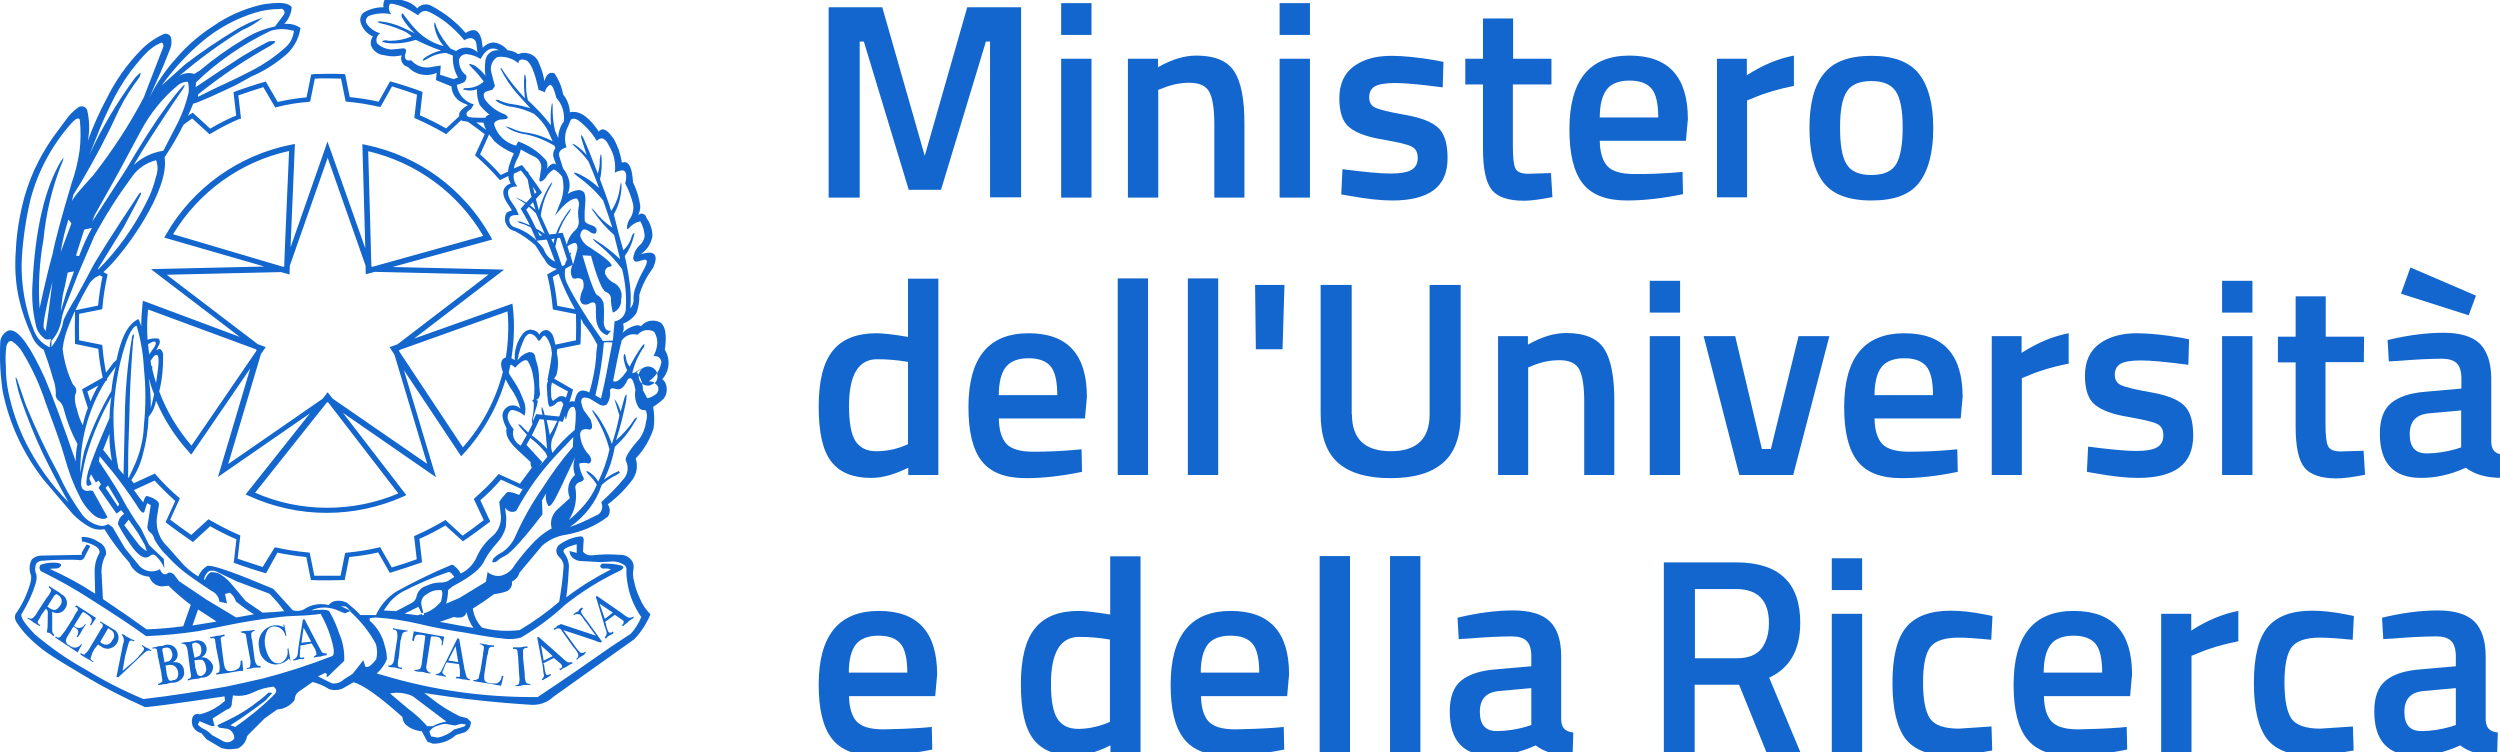
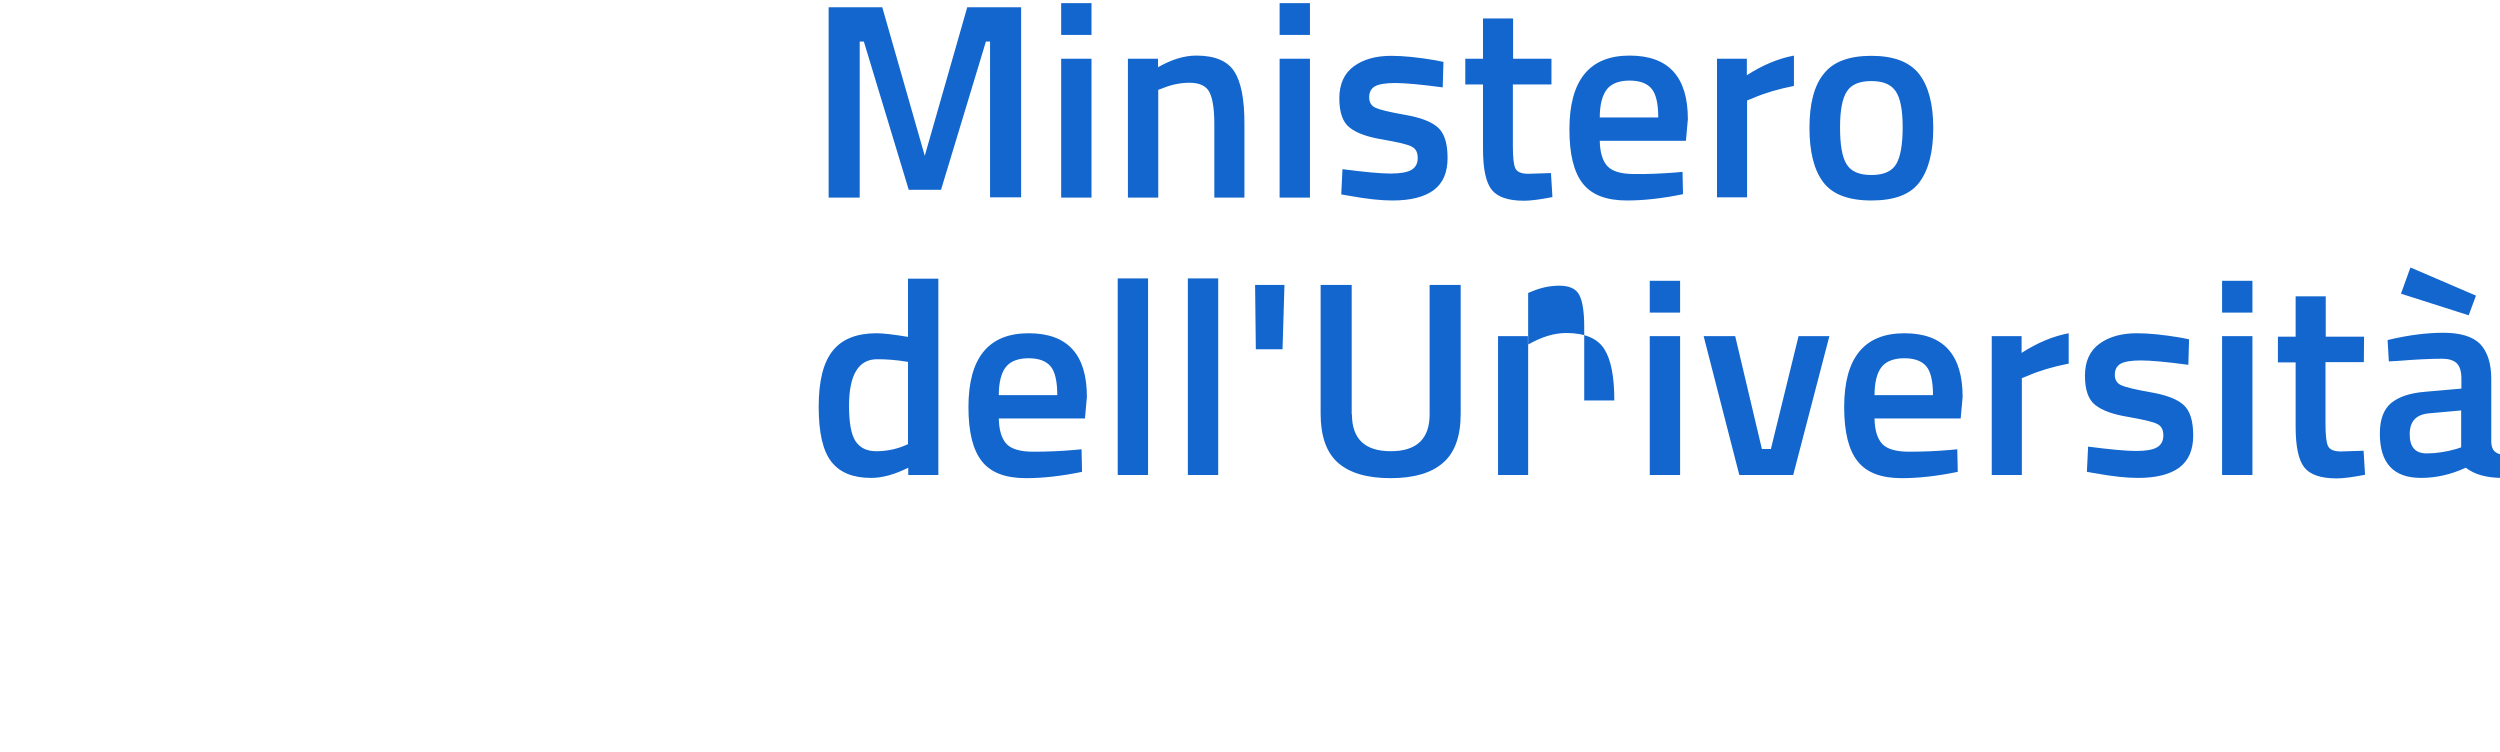
<svg xmlns="http://www.w3.org/2000/svg" id="Layer_1" x="0px" y="0px" viewBox="0 0 103 31" style="enable-background:new 0 0 103 31;" xml:space="preserve">
  <style type="text/css">	.st0{fill:#1266CD;}</style>
  <g>
    <g id="testo">
      <g>
        <path class="st0" d="M34.14,8.14V0.3h2.21l1.75,6.12l1.75-6.12h2.22v7.83h-1.28V1.71h-0.17l-1.85,6.11h-1.33l-1.85-6.11h-0.17    v6.43H34.14z M43.72,1.45V0.13h1.25v1.31H43.72z M43.72,8.14V2.42h1.25v5.72H43.72z M47.72,8.14h-1.25V2.42h1.24v0.35    c0.56-0.32,1.08-0.48,1.58-0.48c0.76,0,1.28,0.22,1.56,0.65c0.28,0.43,0.42,1.14,0.42,2.13v3.07h-1.24V5.11    c0-0.62-0.07-1.06-0.2-1.31c-0.13-0.26-0.41-0.39-0.82-0.39c-0.39,0-0.76,0.08-1.12,0.23L47.72,3.7V8.14z M52.72,1.45V0.13h1.25    v1.31H52.72z M52.72,8.14V2.42h1.25v5.72H52.72z M59.44,3.6c-0.9-0.12-1.55-0.18-1.96-0.18c-0.4,0-0.68,0.05-0.84,0.14    c-0.16,0.1-0.23,0.25-0.23,0.45c0,0.21,0.09,0.35,0.26,0.43c0.17,0.08,0.58,0.18,1.21,0.29c0.64,0.11,1.09,0.28,1.36,0.52    c0.27,0.24,0.4,0.66,0.4,1.26c0,0.6-0.19,1.04-0.58,1.33c-0.39,0.28-0.95,0.42-1.69,0.42c-0.47,0-1.05-0.06-1.76-0.19l-0.35-0.06    l0.05-1.04c0.92,0.12,1.57,0.18,1.98,0.18c0.4,0,0.69-0.05,0.86-0.15c0.17-0.1,0.26-0.26,0.26-0.49s-0.08-0.39-0.25-0.47    c-0.16-0.09-0.56-0.18-1.18-0.29c-0.62-0.1-1.08-0.26-1.37-0.49c-0.29-0.22-0.43-0.63-0.43-1.21s0.2-1.03,0.6-1.32    c0.4-0.29,0.91-0.43,1.54-0.43c0.49,0,1.09,0.06,1.8,0.18l0.35,0.07L59.44,3.6L59.44,3.6z M63.91,3.48h-1.58V6    c0,0.47,0.03,0.77,0.1,0.93c0.07,0.15,0.24,0.23,0.53,0.23l0.94-0.03l0.06,0.99c-0.51,0.1-0.9,0.15-1.17,0.15    c-0.65,0-1.09-0.15-1.33-0.45c-0.24-0.3-0.36-0.86-0.36-1.68V3.48h-0.73V2.42h0.73V0.76h1.24v1.66h1.58V3.48z M69,7.11l0.32-0.03    L69.34,8c-0.87,0.18-1.64,0.26-2.31,0.26c-0.85,0-1.45-0.23-1.82-0.7c-0.37-0.47-0.55-1.21-0.55-2.23c0-2.03,0.83-3.04,2.48-3.04    c1.6,0,2.4,0.87,2.4,2.62L69.46,5.8h-3.55c0.01,0.47,0.11,0.82,0.31,1.04c0.2,0.22,0.57,0.33,1.11,0.33    C67.87,7.18,68.43,7.15,69,7.11z M68.32,4.84c0-0.56-0.09-0.96-0.27-1.18c-0.18-0.22-0.48-0.34-0.91-0.34    c-0.43,0-0.74,0.12-0.93,0.35c-0.19,0.24-0.3,0.63-0.3,1.17H68.32z M70.74,8.14V2.42h1.23V3.1c0.65-0.42,1.3-0.69,1.94-0.81v1.25    c-0.66,0.13-1.22,0.3-1.68,0.5l-0.25,0.1v3.99H70.74z M75.14,3.04c0.39-0.5,1.05-0.74,1.96-0.74c0.92,0,1.57,0.25,1.96,0.74    c0.39,0.5,0.59,1.24,0.59,2.23S79.46,7,79.08,7.51s-1.04,0.75-1.98,0.75c-0.94,0-1.6-0.25-1.98-0.75    c-0.38-0.5-0.57-1.25-0.57-2.24S74.74,3.53,75.14,3.04L75.14,3.04z M76.07,6.75c0.18,0.31,0.52,0.46,1.03,0.46    c0.51,0,0.85-0.15,1.03-0.46c0.17-0.3,0.26-0.8,0.26-1.5s-0.09-1.19-0.28-1.48c-0.19-0.29-0.52-0.43-1.01-0.43    s-0.83,0.14-1.01,0.43c-0.19,0.29-0.28,0.78-0.28,1.48S75.89,6.45,76.07,6.75L76.07,6.75z" />
      </g>
      <g>
-         <path class="st0" d="M38.66,11.47v8.1h-1.24v-0.3c-0.56,0.28-1.07,0.42-1.53,0.42c-0.75,0-1.29-0.22-1.64-0.67    c-0.35-0.45-0.52-1.2-0.52-2.26c0-1.06,0.19-1.83,0.58-2.31c0.38-0.48,0.99-0.72,1.8-0.72c0.27,0,0.71,0.05,1.3,0.15v-2.4H38.66    L38.66,11.47z M37.22,18.38l0.19-0.08v-3.39c-0.46-0.08-0.88-0.11-1.27-0.11c-0.77,0-1.16,0.64-1.16,1.92    c0,0.7,0.09,1.19,0.27,1.46c0.18,0.27,0.46,0.41,0.85,0.41S36.87,18.52,37.22,18.38L37.22,18.38z M44.24,18.54l0.32-0.03    l0.02,0.93c-0.87,0.18-1.64,0.26-2.31,0.26c-0.85,0-1.45-0.23-1.82-0.7c-0.37-0.47-0.55-1.21-0.55-2.23    c0-2.03,0.83-3.04,2.48-3.04c1.6,0,2.4,0.87,2.4,2.62l-0.08,0.89h-3.55c0.01,0.47,0.11,0.82,0.31,1.04    c0.2,0.22,0.57,0.33,1.11,0.33C43.11,18.61,43.67,18.59,44.24,18.54z M43.56,16.28c0-0.56-0.09-0.96-0.27-1.18    c-0.18-0.22-0.48-0.34-0.91-0.34c-0.43,0-0.74,0.12-0.93,0.35s-0.3,0.63-0.3,1.17L43.56,16.28L43.56,16.28z M46.05,19.57v-8.1    h1.25v8.1H46.05z M48.94,19.57v-8.1h1.25v8.1H48.94z M51.74,14.39l-0.03-2.65h1.21l-0.08,2.65    C52.84,14.39,51.74,14.39,51.74,14.39z M55.7,17.07c0,1.01,0.53,1.52,1.6,1.52c1.07,0,1.6-0.51,1.6-1.52v-5.33h1.28v5.31    c0,0.92-0.24,1.6-0.73,2.02c-0.48,0.42-1.2,0.63-2.16,0.63c-0.96,0-1.68-0.21-2.16-0.63s-0.72-1.1-0.72-2.02v-5.31h1.28V17.07z     M62.97,19.57h-1.25v-5.72h1.23v0.35c0.56-0.32,1.08-0.48,1.58-0.48c0.76,0,1.28,0.22,1.56,0.65c0.28,0.43,0.42,1.14,0.42,2.13    v3.07h-1.24v-3.03c0-0.62-0.07-1.06-0.2-1.31c-0.13-0.26-0.41-0.39-0.82-0.39c-0.39,0-0.76,0.08-1.12,0.23l-0.17,0.07V19.57    L62.97,19.57z M67.97,12.88v-1.31h1.25v1.31H67.97z M67.97,19.57v-5.72h1.25v5.72C69.22,19.57,67.97,19.57,67.97,19.57z     M70.19,13.85h1.3l1.1,4.65h0.37l1.14-4.65h1.27l-1.49,5.72h-2.22L70.19,13.85L70.19,13.85z M80.32,18.54l0.32-0.03l0.02,0.93    c-0.87,0.18-1.64,0.26-2.31,0.26c-0.85,0-1.45-0.23-1.82-0.7c-0.37-0.47-0.55-1.21-0.55-2.23c0-2.03,0.83-3.04,2.48-3.04    c1.6,0,2.4,0.87,2.4,2.62l-0.08,0.89h-3.55c0.01,0.47,0.11,0.82,0.31,1.04c0.2,0.22,0.57,0.33,1.11,0.33    C79.19,18.61,79.75,18.59,80.32,18.54z M79.64,16.28c0-0.56-0.09-0.96-0.27-1.18c-0.18-0.22-0.48-0.34-0.91-0.34    c-0.43,0-0.74,0.12-0.93,0.35s-0.3,0.63-0.3,1.17C77.22,16.28,79.64,16.28,79.64,16.28z M82.06,19.57v-5.72h1.23v0.69    c0.65-0.42,1.3-0.69,1.94-0.81v1.25c-0.66,0.13-1.22,0.3-1.68,0.5l-0.25,0.1v3.99C83.31,19.57,82.06,19.57,82.06,19.57z     M90.16,15.03c-0.9-0.12-1.55-0.18-1.96-0.18c-0.4,0-0.68,0.05-0.84,0.14c-0.16,0.1-0.23,0.25-0.23,0.45    c0,0.21,0.09,0.35,0.26,0.43c0.17,0.08,0.58,0.18,1.21,0.29c0.64,0.11,1.09,0.28,1.36,0.52s0.4,0.66,0.4,1.26    c0,0.6-0.19,1.04-0.58,1.33c-0.39,0.28-0.95,0.42-1.69,0.42c-0.47,0-1.05-0.06-1.76-0.19l-0.35-0.06l0.05-1.04    c0.92,0.12,1.57,0.18,1.98,0.18c0.4,0,0.69-0.05,0.86-0.15c0.17-0.1,0.26-0.26,0.26-0.49s-0.08-0.39-0.25-0.47    c-0.16-0.09-0.56-0.18-1.18-0.29c-0.62-0.1-1.08-0.26-1.37-0.49c-0.29-0.22-0.43-0.63-0.43-1.21c0-0.59,0.2-1.03,0.6-1.32    c0.4-0.29,0.91-0.43,1.54-0.43c0.49,0,1.09,0.06,1.8,0.18l0.35,0.07L90.16,15.03L90.16,15.03z M91.55,12.88v-1.31h1.25v1.31    H91.55z M91.55,19.57v-5.72h1.25v5.72C92.8,19.57,91.55,19.57,91.55,19.57z M97.39,14.92h-1.58v2.52c0,0.47,0.03,0.77,0.1,0.93    c0.07,0.15,0.24,0.23,0.53,0.23l0.94-0.03l0.06,0.99c-0.51,0.1-0.9,0.15-1.17,0.15c-0.65,0-1.09-0.15-1.33-0.45    c-0.24-0.3-0.36-0.86-0.36-1.68v-2.65h-0.73v-1.06h0.73v-1.66h1.24v1.66h1.58L97.39,14.92L97.39,14.92z M102.64,15.61v2.61    c0.01,0.17,0.05,0.29,0.13,0.37s0.2,0.13,0.37,0.15l-0.03,0.95c-0.66,0-1.16-0.14-1.52-0.42c-0.61,0.28-1.22,0.42-1.84,0.42    c-1.14,0-1.7-0.61-1.7-1.82c0-0.58,0.15-1,0.46-1.26c0.31-0.26,0.78-0.42,1.42-0.47l1.48-0.13v-0.41c0-0.3-0.07-0.52-0.2-0.64    c-0.13-0.12-0.33-0.18-0.59-0.18c-0.49,0-1.1,0.03-1.83,0.09l-0.37,0.02l-0.05-0.88c0.83-0.2,1.6-0.3,2.29-0.3    c0.7,0,1.2,0.15,1.51,0.45C102.48,14.48,102.64,14.96,102.64,15.61L102.64,15.61z M99.31,11.02l2.7,1.16l-0.3,0.81l-2.79-0.89    L99.31,11.02z M100.07,17.03c-0.53,0.05-0.79,0.33-0.79,0.86c0,0.53,0.23,0.79,0.7,0.79c0.38,0,0.79-0.06,1.21-0.18l0.21-0.07    v-1.52L100.07,17.03L100.07,17.03z" />
+         <path class="st0" d="M38.66,11.47v8.1h-1.24v-0.3c-0.56,0.28-1.07,0.42-1.53,0.42c-0.75,0-1.29-0.22-1.64-0.67    c-0.35-0.45-0.52-1.2-0.52-2.26c0-1.06,0.19-1.83,0.58-2.31c0.38-0.48,0.99-0.72,1.8-0.72c0.27,0,0.71,0.05,1.3,0.15v-2.4H38.66    L38.66,11.47z M37.22,18.38l0.19-0.08v-3.39c-0.46-0.08-0.88-0.11-1.27-0.11c-0.77,0-1.16,0.64-1.16,1.92    c0,0.7,0.09,1.19,0.27,1.46c0.18,0.27,0.46,0.41,0.85,0.41S36.87,18.52,37.22,18.38L37.22,18.38z M44.24,18.54l0.32-0.03    l0.02,0.93c-0.87,0.18-1.64,0.26-2.31,0.26c-0.85,0-1.45-0.23-1.82-0.7c-0.37-0.47-0.55-1.21-0.55-2.23    c0-2.03,0.83-3.04,2.48-3.04c1.6,0,2.4,0.87,2.4,2.62l-0.08,0.89h-3.55c0.01,0.47,0.11,0.82,0.31,1.04    c0.2,0.22,0.57,0.33,1.11,0.33C43.11,18.61,43.67,18.59,44.24,18.54z M43.56,16.28c0-0.56-0.09-0.96-0.27-1.18    c-0.18-0.22-0.48-0.34-0.91-0.34c-0.43,0-0.74,0.12-0.93,0.35s-0.3,0.63-0.3,1.17L43.56,16.28L43.56,16.28z M46.05,19.57v-8.1    h1.25v8.1H46.05z M48.94,19.57v-8.1h1.25v8.1H48.94z M51.74,14.39l-0.03-2.65h1.21l-0.08,2.65    C52.84,14.39,51.74,14.39,51.74,14.39z M55.7,17.07c0,1.01,0.53,1.52,1.6,1.52c1.07,0,1.6-0.51,1.6-1.52v-5.33h1.28v5.31    c0,0.92-0.24,1.6-0.73,2.02c-0.48,0.42-1.2,0.63-2.16,0.63c-0.96,0-1.68-0.21-2.16-0.63s-0.72-1.1-0.72-2.02v-5.31h1.28V17.07z     M62.97,19.57h-1.25v-5.72h1.23v0.35c0.56-0.32,1.08-0.48,1.58-0.48c0.76,0,1.28,0.22,1.56,0.65c0.28,0.43,0.42,1.14,0.42,2.13    h-1.24v-3.03c0-0.62-0.07-1.06-0.2-1.31c-0.13-0.26-0.41-0.39-0.82-0.39c-0.39,0-0.76,0.08-1.12,0.23l-0.17,0.07V19.57    L62.97,19.57z M67.97,12.88v-1.31h1.25v1.31H67.97z M67.97,19.57v-5.72h1.25v5.72C69.22,19.57,67.97,19.57,67.97,19.57z     M70.19,13.85h1.3l1.1,4.65h0.37l1.14-4.65h1.27l-1.49,5.72h-2.22L70.19,13.85L70.19,13.85z M80.32,18.54l0.32-0.03l0.02,0.93    c-0.87,0.18-1.64,0.26-2.31,0.26c-0.85,0-1.45-0.23-1.82-0.7c-0.37-0.47-0.55-1.21-0.55-2.23c0-2.03,0.83-3.04,2.48-3.04    c1.6,0,2.4,0.87,2.4,2.62l-0.08,0.89h-3.55c0.01,0.47,0.11,0.82,0.31,1.04c0.2,0.22,0.57,0.33,1.11,0.33    C79.19,18.61,79.75,18.59,80.32,18.54z M79.64,16.28c0-0.56-0.09-0.96-0.27-1.18c-0.18-0.22-0.48-0.34-0.91-0.34    c-0.43,0-0.74,0.12-0.93,0.35s-0.3,0.63-0.3,1.17C77.22,16.28,79.64,16.28,79.64,16.28z M82.06,19.57v-5.72h1.23v0.69    c0.65-0.42,1.3-0.69,1.94-0.81v1.25c-0.66,0.13-1.22,0.3-1.68,0.5l-0.25,0.1v3.99C83.31,19.57,82.06,19.57,82.06,19.57z     M90.16,15.03c-0.9-0.12-1.55-0.18-1.96-0.18c-0.4,0-0.68,0.05-0.84,0.14c-0.16,0.1-0.23,0.25-0.23,0.45    c0,0.21,0.09,0.35,0.26,0.43c0.17,0.08,0.58,0.18,1.21,0.29c0.64,0.11,1.09,0.28,1.36,0.52s0.4,0.66,0.4,1.26    c0,0.6-0.19,1.04-0.58,1.33c-0.39,0.28-0.95,0.42-1.69,0.42c-0.47,0-1.05-0.06-1.76-0.19l-0.35-0.06l0.05-1.04    c0.92,0.12,1.57,0.18,1.98,0.18c0.4,0,0.69-0.05,0.86-0.15c0.17-0.1,0.26-0.26,0.26-0.49s-0.08-0.39-0.25-0.47    c-0.16-0.09-0.56-0.18-1.18-0.29c-0.62-0.1-1.08-0.26-1.37-0.49c-0.29-0.22-0.43-0.63-0.43-1.21c0-0.59,0.2-1.03,0.6-1.32    c0.4-0.29,0.91-0.43,1.54-0.43c0.49,0,1.09,0.06,1.8,0.18l0.35,0.07L90.16,15.03L90.16,15.03z M91.55,12.88v-1.31h1.25v1.31    H91.55z M91.55,19.57v-5.72h1.25v5.72C92.8,19.57,91.55,19.57,91.55,19.57z M97.39,14.92h-1.58v2.52c0,0.47,0.03,0.77,0.1,0.93    c0.07,0.15,0.24,0.23,0.53,0.23l0.94-0.03l0.06,0.99c-0.51,0.1-0.9,0.15-1.17,0.15c-0.65,0-1.09-0.15-1.33-0.45    c-0.24-0.3-0.36-0.86-0.36-1.68v-2.65h-0.73v-1.06h0.73v-1.66h1.24v1.66h1.58L97.39,14.92L97.39,14.92z M102.64,15.61v2.61    c0.01,0.17,0.05,0.29,0.13,0.37s0.2,0.13,0.37,0.15l-0.03,0.95c-0.66,0-1.16-0.14-1.52-0.42c-0.61,0.28-1.22,0.42-1.84,0.42    c-1.14,0-1.7-0.61-1.7-1.82c0-0.58,0.15-1,0.46-1.26c0.31-0.26,0.78-0.42,1.42-0.47l1.48-0.13v-0.41c0-0.3-0.07-0.52-0.2-0.64    c-0.13-0.12-0.33-0.18-0.59-0.18c-0.49,0-1.1,0.03-1.83,0.09l-0.37,0.02l-0.05-0.88c0.83-0.2,1.6-0.3,2.29-0.3    c0.7,0,1.2,0.15,1.51,0.45C102.48,14.48,102.64,14.96,102.64,15.61L102.64,15.61z M99.31,11.02l2.7,1.16l-0.3,0.81l-2.79-0.89    L99.31,11.02z M100.07,17.03c-0.53,0.05-0.79,0.33-0.79,0.86c0,0.53,0.23,0.79,0.7,0.79c0.38,0,0.79-0.06,1.21-0.18l0.21-0.07    v-1.52L100.07,17.03L100.07,17.03z" />
      </g>
      <g>
-         <path class="st0" d="M38.07,29.98l0.32-0.03l0.02,0.93c-0.87,0.18-1.64,0.26-2.31,0.26c-0.85,0-1.45-0.23-1.82-0.7    c-0.37-0.47-0.55-1.21-0.55-2.23c0-2.03,0.83-3.04,2.48-3.04c1.6,0,2.4,0.87,2.4,2.62l-0.08,0.89h-3.55    c0.01,0.47,0.11,0.82,0.31,1.04c0.2,0.22,0.57,0.33,1.11,0.33C36.94,30.04,37.49,30.02,38.07,29.98L38.07,29.98z M37.38,27.71    c0-0.56-0.09-0.96-0.27-1.18c-0.18-0.22-0.48-0.34-0.91-0.34c-0.43,0-0.74,0.12-0.93,0.35s-0.3,0.63-0.3,1.17H37.38L37.38,27.71z     M46.99,22.91v8.1h-1.24v-0.3c-0.56,0.28-1.07,0.42-1.53,0.42c-0.75,0-1.29-0.22-1.64-0.67c-0.35-0.45-0.52-1.2-0.52-2.26    c0-1.06,0.19-1.83,0.58-2.31c0.38-0.48,0.99-0.72,1.8-0.72c0.27,0,0.71,0.05,1.3,0.15v-2.4H46.99L46.99,22.91z M45.54,29.82    l0.19-0.08v-3.39c-0.46-0.08-0.88-0.11-1.27-0.11c-0.77,0-1.16,0.64-1.16,1.92c0,0.7,0.09,1.19,0.27,1.46    c0.18,0.27,0.46,0.41,0.85,0.41S45.19,29.95,45.54,29.82L45.54,29.82z M52.57,29.98l0.32-0.03l0.02,0.93    c-0.87,0.18-1.64,0.26-2.31,0.26c-0.85,0-1.45-0.23-1.82-0.7c-0.37-0.47-0.55-1.21-0.55-2.23c0-2.03,0.83-3.04,2.48-3.04    c1.6,0,2.4,0.87,2.4,2.62l-0.08,0.89h-3.55c0.01,0.47,0.11,0.82,0.31,1.04c0.2,0.22,0.57,0.33,1.11,0.33    C51.44,30.04,52,30.02,52.57,29.98L52.57,29.98z M51.88,27.71c0-0.56-0.09-0.96-0.27-1.18c-0.18-0.22-0.48-0.34-0.91-0.34    c-0.43,0-0.74,0.12-0.93,0.35c-0.19,0.24-0.3,0.63-0.3,1.17H51.88z M54.37,31.01v-8.1h1.25v8.1L54.37,31.01L54.37,31.01z     M57.27,31.01v-8.1h1.25v8.1L57.27,31.01L57.27,31.01z M64.32,27.05v2.61c0.01,0.17,0.05,0.29,0.13,0.37    c0.08,0.08,0.2,0.13,0.37,0.15l-0.03,0.95c-0.66,0-1.16-0.14-1.52-0.42c-0.61,0.28-1.22,0.42-1.84,0.42    c-1.14,0-1.7-0.61-1.7-1.82c0-0.58,0.15-1,0.46-1.26c0.31-0.26,0.78-0.42,1.42-0.47l1.48-0.13v-0.41c0-0.3-0.07-0.52-0.2-0.64    c-0.13-0.12-0.33-0.18-0.59-0.18c-0.49,0-1.1,0.03-1.83,0.09l-0.37,0.02l-0.05-0.88c0.83-0.2,1.6-0.3,2.29-0.3    c0.7,0,1.2,0.15,1.51,0.45C64.17,25.91,64.32,26.39,64.32,27.05L64.32,27.05z M61.76,28.47c-0.53,0.05-0.79,0.33-0.79,0.86    c0,0.53,0.23,0.79,0.7,0.79c0.38,0,0.79-0.06,1.21-0.18l0.21-0.07v-1.52L61.76,28.47L61.76,28.47z M69.82,28.21v2.79h-1.27v-7.83    h2.97c1.77,0,2.65,0.83,2.65,2.49c0,1.11-0.43,1.87-1.28,2.26l1.29,3.08h-1.4l-1.13-2.79L69.82,28.21L69.82,28.21z M72.88,25.68    c0-0.94-0.45-1.41-1.35-1.41h-1.7v2.85h1.73c0.46,0,0.79-0.13,1.01-0.39C72.77,26.46,72.88,26.11,72.88,25.68L72.88,25.68z     M75.47,24.31V23h1.25v1.31L75.47,24.31L75.47,24.31z M75.47,31.01v-5.72h1.25v5.72H75.47z M80.37,25.16    c0.4,0,0.88,0.05,1.43,0.16l0.29,0.06l-0.05,0.98c-0.6-0.06-1.05-0.09-1.34-0.09c-0.58,0-0.97,0.13-1.17,0.39s-0.3,0.75-0.3,1.46    c0,0.72,0.1,1.21,0.29,1.49c0.19,0.27,0.59,0.41,1.19,0.41l1.34-0.09l0.03,0.99c-0.77,0.14-1.35,0.21-1.74,0.21    c-0.87,0-1.48-0.23-1.84-0.7c-0.35-0.47-0.53-1.24-0.53-2.3c0-1.07,0.19-1.83,0.56-2.28C78.91,25.39,79.52,25.16,80.37,25.16    L80.37,25.16z M87.3,29.98l0.32-0.03l0.02,0.93c-0.87,0.18-1.64,0.26-2.31,0.26c-0.85,0-1.45-0.23-1.82-0.7    c-0.37-0.47-0.55-1.21-0.55-2.23c0-2.03,0.83-3.04,2.48-3.04c1.6,0,2.4,0.87,2.4,2.62l-0.08,0.89h-3.55    c0.01,0.47,0.11,0.82,0.31,1.04c0.2,0.22,0.57,0.33,1.11,0.33C86.17,30.04,86.73,30.02,87.3,29.98L87.3,29.98z M86.61,27.71    c0-0.56-0.09-0.96-0.27-1.18c-0.18-0.22-0.48-0.34-0.91-0.34c-0.43,0-0.74,0.12-0.93,0.35c-0.19,0.24-0.3,0.63-0.3,1.17H86.61z     M89.04,31.01v-5.72h1.24v0.69c0.65-0.42,1.3-0.69,1.94-0.81v1.25c-0.66,0.13-1.22,0.3-1.68,0.5l-0.25,0.1v3.99H89.04    L89.04,31.01z M95.26,25.16c0.4,0,0.88,0.05,1.43,0.16l0.29,0.06l-0.05,0.98c-0.6-0.06-1.05-0.09-1.34-0.09    c-0.58,0-0.97,0.13-1.17,0.39s-0.3,0.75-0.3,1.46c0,0.72,0.1,1.21,0.29,1.49c0.19,0.27,0.59,0.41,1.19,0.41l1.34-0.09l0.03,0.99    c-0.77,0.14-1.35,0.21-1.74,0.21c-0.87,0-1.48-0.23-1.84-0.7c-0.35-0.47-0.53-1.24-0.53-2.3c0-1.07,0.19-1.83,0.56-2.28    C93.8,25.39,94.41,25.16,95.26,25.16z M102.41,27.05v2.61c0.01,0.17,0.05,0.29,0.13,0.37c0.08,0.08,0.2,0.13,0.37,0.15    l-0.03,0.95c-0.66,0-1.16-0.14-1.52-0.42c-0.61,0.28-1.22,0.42-1.84,0.42c-1.14,0-1.7-0.61-1.7-1.82c0-0.58,0.15-1,0.46-1.26    c0.31-0.26,0.78-0.42,1.42-0.47l1.48-0.13v-0.41c0-0.3-0.07-0.52-0.2-0.64c-0.13-0.12-0.33-0.18-0.59-0.18    c-0.49,0-1.1,0.03-1.83,0.09l-0.37,0.02l-0.05-0.88c0.83-0.2,1.6-0.3,2.29-0.3s1.2,0.15,1.51,0.45    C102.25,25.91,102.41,26.39,102.41,27.05L102.41,27.05z M99.85,28.47c-0.53,0.05-0.79,0.33-0.79,0.86c0,0.53,0.23,0.79,0.7,0.79    c0.38,0,0.79-0.06,1.21-0.18l0.21-0.07v-1.52L99.85,28.47L99.85,28.47z" />
-       </g>
+         </g>
    </g>
-     <path id="img-fluid1-image-Sottrazione_1" class="st0" d="M9.45,30.87c-0.11,0-0.22-0.02-0.33-0.05l-0.61-0.36L8.3,30.21  c-0.16-0.04-0.29-0.15-0.36-0.29c-0.05-0.13-0.05-0.28,0.01-0.41c0.05-0.06,0.12-0.1,0.2-0.1c0.03,0.01,0.06,0.02,0.09,0.02  c0.39-0.1,0.74-0.29,1.03-0.56l-0.02-0.18c-1.95,0.29-3.05,0.44-3.26,0.44H5.97c-0.85-0.38-1.68-0.8-2.48-1.28  c-0.73-0.43-1.25-0.75-1.54-0.95c-0.23-0.16-0.45-0.34-0.65-0.53c-0.23-0.21-0.44-0.46-0.61-0.72c-0.07-0.1-0.1-0.23-0.05-0.35  c0.28-0.39,0.48-0.82,0.61-1.28c0.03-0.1,0.04-0.21,0.03-0.31c-0.09-0.21-0.08-0.46,0.03-0.66c0.1-0.1,0.24-0.16,0.39-0.16h0.01  l1.66-0.03v-0.1l0.2-0.33l0.15,0.06l-0.25,0.49c-0.03,0.06-0.1,0.1-0.17,0.1c-0.02,0-0.03,0-0.05-0.01  c-0.15-0.01-0.31-0.01-0.46-0.01c-0.34,0-0.68,0.01-1.02,0.04c-0.1-0.01-0.2,0.04-0.27,0.11c-0.07,0.15-0.07,0.32,0,0.46  c0.02,0.12,0.01,0.24-0.03,0.36c-0.13,0.44-0.33,0.86-0.57,1.25c-0.09,0.1,0.09,0.39,0.53,0.85c0.63,0.53,1.3,1.01,2.02,1.41  c0.79,0.48,1.61,0.91,2.46,1.26c1.12-0.13,2.26-0.31,3.4-0.51c0.48-0.1,1-0.22,1.54-0.34c0.95-0.25,1.89-0.55,2.81-0.91  c0.09-0.02,0.11-0.14,0.08-0.34c-0.1-0.5-0.28-0.97-0.53-1.41c-0.32,0.05-0.64,0.07-0.97,0.08c-0.29,0.01-0.58,0.03-0.87,0.07  c-0.63,0.07-1.23,0.17-1.8,0.28L8.19,26c-0.72,0.11-1.44,0.18-2.17,0.21c-0.52-0.38-1.27-0.88-2.22-1.48  c-0.67-0.44-1.37-0.83-2.08-1.18c-0.05-0.02-0.08-0.07-0.09-0.13c-0.01-0.05,0.01-0.11,0.04-0.15c0.17-0.06,0.35-0.09,0.53-0.09  c0.04,0,0.09,0,0.13,0.01c0.1,0.01,0.16,0.03,0.18,0.06c0.01,0.02,0.01,0.04,0,0.06c-0.04,0.07-0.11,0.11-0.18,0.11H2.31  c-0.08,0-0.17,0.01-0.26,0.02c0.65,0.29,1.28,0.63,1.87,1.02L3.9,23.6c-0.01-0.29,0.05-0.57,0.2-0.82  c0.03-0.19-0.18-0.34-0.64-0.46c-0.01-0.01-0.03-0.01-0.04-0.01c-0.03,0-0.04,0.02-0.04,0.05V22.3c0-0.03-0.01-0.06-0.01-0.09  c-0.01-0.05-0.02-0.07,0.02-0.09c0.24,0,0.47,0.07,0.67,0.21c0.2,0.08,0.33,0.29,0.31,0.51c-0.15,0.26-0.21,0.56-0.18,0.85  l0.05,0.99c0.8,0.54,1.39,0.95,1.8,1.25c0.51-0.02,1.01-0.06,1.51-0.13l0.31-0.88c-0.33-0.24-0.63-0.51-0.92-0.79l-0.25,0.03  c-0.25,0-0.46-0.16-0.54-0.4c-0.36-0.02-0.68-0.24-0.82-0.58c-0.38-0.43-0.73-0.89-1.03-1.38c-0.07,0.02-0.13,0.02-0.2,0.02  c-0.14,0-0.28-0.04-0.41-0.11c-0.25-0.14-0.49-0.32-0.69-0.53l-1.2-1.41c-0.84-1.07-1.42-2.32-1.69-3.65  c-0.06-0.42-0.1-0.85-0.11-1.28C0,14.45,0,14.19,0.01,14.1c0.01-0.21,0.14-0.39,0.33-0.48c0.03-0.01,0.06-0.01,0.09-0.01  c0.35,0,0.82,0.66,1.41,1.95c0.33,0.77,0.76,1.94,1.28,3.45c0-0.24,0.02-0.48,0.07-0.72c-0.25-0.46-0.44-0.96-0.57-1.46  c-0.03-0.13-0.1-0.24-0.21-0.33c-0.09-0.07-0.13-0.18-0.11-0.29c0-0.21-0.04-0.41-0.11-0.6c-0.16-0.56-0.3-0.96-0.39-1.2  c-0.22-0.13-0.4-0.34-0.49-0.58c-0.23-0.49-0.41-1-0.53-1.53c-0.14-0.64-0.18-1.29-0.13-1.94C0.68,9.6,0.81,8.84,1.01,8.1  c0.15-0.51,0.34-1.01,0.59-1.48c0.17-0.33,0.37-0.65,0.58-0.96C2.35,5.43,2.52,5.2,2.7,4.96c0.14-0.21,0.32-0.39,0.53-0.54  c0.04-0.03,0.09-0.04,0.13-0.04c0.02,0,0.05,0,0.07,0.01C3.5,4.41,3.56,4.46,3.59,4.53C3.69,4.95,3.7,5.38,3.62,5.8  c0.22-0.62,0.49-1.21,0.8-1.79c0.35-0.7,0.8-1.34,1.34-1.9c0.27-0.29,0.59-0.52,0.95-0.69c0.04-0.02,0.07-0.03,0.11-0.03  c0.08,0,0.16,0.04,0.21,0.11c0.05,0.16,0.05,0.33-0.01,0.49C6.83,2.47,6.66,2.9,6.49,3.26L6.16,4.01C6.45,3.43,6.82,2.88,7.26,2.4  C7.7,1.88,8.22,1.44,8.79,1.07c0.59-0.41,1.25-0.7,1.95-0.87c0.24-0.05,0.48-0.07,0.72-0.08c0.29,0,0.48,0.06,0.56,0.18  c-0.02,0.26-0.13,0.5-0.31,0.69c0.04-0.01,0.08-0.01,0.12-0.01c0.2,0,0.39,0.06,0.55,0.17c-0.07,0.48-0.32,0.91-0.71,1.2  c-0.4,0.33-0.84,0.6-1.31,0.8L9.71,3.51c-0.1,0.05-0.21,0.1-0.32,0.15L9.37,3.67C9.02,3.83,8.67,4,8.27,4.16L8.1,4.23L7.96,4.27  C7.89,4.44,7.82,4.62,7.74,4.78l0.02-0.02c0.05-0.03,0.09-0.06,0.12-0.08l0.06-0.04L8.66,5.3c0.34-0.2,0.7-0.39,1.07-0.54L9.62,3.8  l0.07-0.03c0.2-0.08,0.99-0.34,1.19-0.39l0.07-0.02l0.49,0.84c0.39-0.09,0.79-0.15,1.19-0.19l0.19-0.94l0.07-0.01h0.01l0.06-0.01  h0.1c0.15,0,0.35-0.01,0.46-0.01c0.11,0,0.48,0,0.63,0.01l0.07,0.01l0.19,0.94c0.4,0.04,0.79,0.1,1.19,0.19l0.47-0.84l0.07,0.02  c0.21,0.05,1.01,0.31,1.2,0.39l0.07,0.03l-0.11,0.96c0.37,0.16,0.73,0.34,1.08,0.54l0.54-0.5c-0.02-0.08,0.01-0.17,0.07-0.23  c0.08-0.1,0.18-0.17,0.29-0.23l-0.25-0.11c-0.25-0.12-0.42-0.38-0.43-0.66l-0.64-0.26L17.99,3c-0.13,0.06-0.27,0.09-0.42,0.09  c-0.29,0-0.57-0.12-0.76-0.33c-0.1-0.02-0.19-0.08-0.24-0.18c-0.05-0.09-0.06-0.2-0.02-0.3c-0.11,0.02-0.22,0.04-0.34,0.04  c-0.14,0-0.27-0.02-0.4-0.05c-0.24-0.02-0.45-0.18-0.53-0.41c-0.02-0.13,0.01-0.25,0.08-0.36c-0.22-0.1-0.4-0.28-0.48-0.51  c-0.08-0.17-0.03-0.37,0.11-0.48c0.23-0.13,0.5-0.21,0.77-0.21h0.04c-0.02-0.11,0-0.23,0.06-0.33c0.06-0.06,0.15-0.09,0.24-0.09  h0.03c0.16,0.05,0.33,0.1,0.53,0.15c0.2,0.05,0.39,0.16,0.53,0.31c0.09-0.1,0.22-0.16,0.36-0.16c0.09,0,0.18,0.03,0.26,0.08  c0.52,0.28,0.99,0.65,1.38,1.1c0.09-0.07,0.2-0.11,0.31-0.12c0.16,0,0.27,0.13,0.34,0.39l0.05,0.34c0.11-0.13,0.27-0.21,0.44-0.22  c0.23,0.02,0.44,0.14,0.58,0.32c0.16,0.01,0.31,0.07,0.44,0.16c0.07-0.03,0.15-0.05,0.22-0.05c0.02,0,0.04,0,0.06,0  c0.26,0.01,0.49,0.17,0.57,0.41c0.11,0.24,0.19,0.49,0.23,0.76c0.06-0.23,0.16-0.35,0.3-0.35c0.04,0,0.08,0.01,0.11,0.02  c0.18,0.26,0.31,0.56,0.36,0.87c0.17,0.21,0.27,0.47,0.28,0.74c0.05-0.02,0.11-0.02,0.16-0.02c0.32,0,0.67,0.27,1.03,0.81  c0.04-0.05,0.1-0.09,0.16-0.09c0.13,0,0.28,0.13,0.46,0.4c0.17,0.3,0.28,0.63,0.33,0.97c0.04-0.01,0.07-0.02,0.11-0.02  c0.2,0,0.32,0.28,0.35,0.83c0.15,0.31,0.25,0.63,0.3,0.97c0,0.14-0.03,0.27-0.09,0.39c0.04-0.04,0.09-0.07,0.15-0.07  c0.02,0,0.04,0,0.05,0.01c0.07,0.02,0.13,0.08,0.14,0.16c0.16,0.22,0.25,0.48,0.25,0.76c-0.05,0.3-0.22,0.57-0.48,0.74  c0.11-0.03,0.22-0.05,0.34-0.06c0.09-0.01,0.18,0.02,0.24,0.1c0.06,0.1,0.04,0.27-0.07,0.52c-0.25,0.34-0.45,0.71-0.57,1.12  c0.01,0.25-0.03,0.51-0.12,0.75c-0.13,0.2-0.33,0.35-0.55,0.44c0.04,0.12,0.04,0.26-0.02,0.38c0.16-0.17,0.37-0.28,0.6-0.32  c0.05,0,0.11,0.01,0.16,0.04c0.12-0.15,0.3-0.23,0.49-0.23c0.11,0,0.22,0.03,0.31,0.08c0.21,0.15,0.27,0.53,0.18,1.12  c0.24,0.38,0.2,0.87-0.1,1.21c0.12,0.1,0.18,0.25,0.18,0.41c0.01,0.14-0.04,0.28-0.12,0.39c-0.13,0.13-0.28,0.24-0.44,0.34  c0.05,0.29,0.06,0.59,0.02,0.88c-0.15,0.47-0.4,0.9-0.74,1.25c0.1,0.29,0.05,0.62-0.13,0.87c-0.29,0.39-0.63,0.73-1.02,1.02  c0.11,0.15,0.11,0.36,0,0.51c-0.5,0.38-1.09,0.63-1.71,0.74c-0.37,0.05-0.72,0.21-1,0.46L21.4,23.6c-0.04,0.16-0.16,0.29-0.31,0.36  c0.03,0.17-0.06,0.33-0.21,0.4c-0.17,0.06-0.35,0.1-0.53,0.12c-0.28,0.21-0.57,0.41-0.87,0.59c0.04,0.3,0.17,0.57,0.38,0.79  c0.34,0.09,0.68,0.13,1.03,0.13c0.17,0,0.35-0.01,0.52-0.03c0.57-0.34,1.12-0.73,1.63-1.17c0.08-0.48,0.15-0.97,0.18-1.46  c0-0.15-0.07-0.28-0.18-0.38c-0.07-0.06-0.11-0.15-0.12-0.24c0-0.09,0.03-0.18,0.1-0.25c0.25-0.19,0.56-0.32,0.87-0.36  c0.01,0,0.03,0,0.04,0c0.03,0,0.07,0.01,0.09,0.04c0.03,0.06,0.04,0.13,0.02,0.2l-0.02,0.39c0.08,0.1,0.2,0.15,0.32,0.15h0.04  c0.22-0.02,0.45-0.04,0.68-0.04c0.17,0,0.34,0.01,0.51,0.02h0.01c0.14,0,0.27,0.05,0.37,0.15c0.12,0.1,0.18,0.26,0.15,0.42  c-0.03,0.17-0.03,0.34,0.02,0.5c0.05,0.25,0.13,0.49,0.24,0.72c0.1,0.25,0.25,0.47,0.44,0.66c-0.16,0.38-0.38,0.72-0.66,1.02  c-1.91,1.36-2.97,2.11-3.33,2.37c-0.23,0.22-0.53,0.34-0.85,0.34h-0.03c-1.49-0.09-2.98-0.25-4.45-0.49l0.26,0.2  c0.37,0.3,0.77,0.55,1.2,0.76l0.31,0.08l0.15,0.15c0.01,0.18-0.09,0.34-0.25,0.43l-0.36,0.11c-0.25,0.23-0.59,0.36-0.93,0.36h-0.02  l-0.23-0.08l-0.23-0.43c-0.23-0.02-0.45-0.1-0.62-0.24c-0.11-0.08-0.17-0.21-0.18-0.35c-0.96-0.86-1.64-1.34-2.02-1.43l-0.43,0.25  c-0.1,0.05-0.22,0.07-0.33,0.07c-0.08,0-0.16-0.01-0.24-0.04c-0.21-0.13-0.44-0.23-0.67-0.29c-0.02,0-0.03,0.01-0.03,0.01  l-0.57,0.4c-0.1,0.08-0.15,0.2-0.15,0.33c-0.17,0.23-0.44,0.38-0.72,0.39L10.9,29.6l-0.66,0.66l-0.06,0.07  c-0.04,0.22-0.18,0.42-0.39,0.51C9.67,30.85,9.56,30.87,9.45,30.87L9.45,30.87z M8.22,29.71l-0.07,0.15l0.16,0.13  c0.16,0.07,0.31,0.17,0.43,0.3l0.39,0.21c0.07,0.05,0.15,0.08,0.23,0.08c0.01,0,0.03,0,0.04,0c0.1-0.01,0.19-0.07,0.25-0.15  c0.01-0.18-0.1-0.34-0.26-0.4l-0.36-0.05l-0.08-0.1l0.48-0.23c0.33-0.16,0.64-0.34,0.93-0.55c0.25-0.18,0.49-0.36,0.71-0.57  l0.15,0.02l-0.28,0.31c-0.63,0.48-1.11,0.81-1.45,1.02l0.2,0.07c0.55-0.38,1.08-0.81,1.56-1.28v-0.01  c0.09-0.07,0.14-0.15,0.13-0.21c-0.01-0.07-0.06-0.13-0.12-0.16c-0.29,0.03-0.57,0.11-0.84,0.24c-0.18,0.09-0.39,0.14-0.59,0.14  c-0.08,0-0.15-0.01-0.23-0.02l-0.05,0.3c0.02,0.13-0.07,0.26-0.2,0.28l-0.59,0.37l0.08,0.31H8.71C8.71,29.92,8.22,29.71,8.22,29.71  z M18.34,29.82c-0.14,0.02-0.27,0.06-0.4,0.11c-0.1,0.04-0.19,0.12-0.25,0.21l0.07,0.2l0.28,0.05c0.24-0.05,0.47-0.16,0.66-0.33  l0.43-0.13l0.07-0.08L19,29.82l-0.26,0.07C18.74,29.89,18.34,29.82,18.34,29.82z M16.36,28.54c-0.1,0-0.19,0.01-0.29,0.03  l0.77,0.65c0.28,0.2,0.53,0.44,0.76,0.7h0.23c0.17-0.1,0.36-0.16,0.56-0.19L17,28.68C16.8,28.59,16.58,28.54,16.36,28.54z   M15.48,25.44l-0.25,0.03v0.1c0.31,0.27,0.53,0.63,0.62,1.03c0.06,0.18,0.09,0.37,0.09,0.56c-0.07,0.18-0.18,0.34-0.31,0.48  l-0.11,0.11l0.26,0.07c1.03,0.31,2.08,0.54,3.14,0.69c1,0.14,2.02,0.21,3.03,0.21h0.2c1.25-0.83,2.25-1.53,2.99-2.05l0.85-0.56  c0.18-0.2,0.33-0.44,0.43-0.69c-0.28-0.4-0.48-0.86-0.56-1.35c-0.04-0.2-0.06-0.4-0.05-0.6c0.01-0.06-0.02-0.13-0.06-0.17  c-0.18-0.13-0.4-0.19-0.61-0.16l-0.4,0.02l-0.88-0.05c-0.15-0.03-0.28-0.11-0.36-0.25l-0.04-0.16l0.3,0.08v-0.36l-0.22,0.07  c-0.19,0.06-0.3,0.12-0.32,0.19c-0.01,0.04,0,0.07,0.02,0.1c0.12,0.15,0.19,0.34,0.2,0.53c-0.02,0.44-0.05,0.87-0.11,1.3  c0.58-0.44,1.19-0.82,1.84-1.15c-0.07-0.03-0.15-0.04-0.23-0.04c-0.03,0-0.07,0-0.1,0.01c-0.07-0.03-0.1-0.06-0.11-0.09  c-0.01-0.04,0.02-0.07,0.07-0.12h0.1c0.22,0,0.45,0.02,0.66,0.07c0.07,0.02,0.12,0.05,0.12,0.08c0.01,0.04-0.04,0.09-0.15,0.15  c-0.8,0.38-1.56,0.85-2.25,1.4c-0.56,0.52-1.17,0.97-1.82,1.35c-0.15,0.04-0.31,0.06-0.47,0.06c-0.08,0-0.17-0.01-0.25-0.02  c-0.33-0.03-0.85-0.11-1.55-0.24c-0.73-0.11-1.37-0.23-1.9-0.36C16.7,25.57,16.09,25.48,15.48,25.44L15.48,25.44z M13.4,27.72  l-0.3,0.15l0.57,0.28c0.03,0.01,0.06,0.01,0.09,0.01c0.15,0,0.3-0.06,0.41-0.17l0.36-0.23l0.44-0.56l0.08,0.26v0  c0.02,0.02,0.04,0.02,0.07,0.02c0.09,0,0.22-0.11,0.38-0.32c0.05-0.21,0.05-0.43-0.02-0.64c-0.25-0.46-0.57-0.87-0.95-1.23  l-0.11-0.11l-0.21,0.09l-0.39-0.16c-0.15-0.05-0.3-0.08-0.46-0.08c-0.19,0-0.37,0.04-0.54,0.12c0.14-0.02,0.28-0.03,0.43-0.03  c0.2,0,0.31,0.03,0.33,0.09c0.16,0.28,0.29,0.57,0.39,0.88c0.16,0.36,0.23,0.75,0.21,1.14l-0.51,0.49c-0.1,0.11-0.17,0.17-0.2,0.17  c-0.01,0-0.01,0-0.01-0.01c-0.01-0.01-0.01-0.05,0.01-0.1L13.4,27.72L13.4,27.72C13.4,27.71,13.4,27.72,13.4,27.72z M18.7,25.42  l-0.58,0.2c0.63,0.12,1.09,0.2,1.38,0.25v-0.01c-0.14-0.19-0.23-0.41-0.28-0.64c-0.03,0.15-0.17,0.24-0.32,0.22  C18.84,25.45,18.77,25.44,18.7,25.42z M8.16,25.11l-0.23,0.66l0.99-0.16C8.92,25.6,8.16,25.11,8.16,25.11z M6.99,23.59  c0.06,0,0.12,0.03,0.17,0.07l0.21,0.28L8.5,24.7l1.23,0.74l0.73-0.13c-0.21-0.13-0.45-0.3-0.74-0.53  c-0.04-0.14-0.13-0.27-0.25-0.36l-0.2,0.05l0.08,0.39l-0.31-0.07c-0.02-0.19-0.14-0.36-0.32-0.44c-0.2-0.13-0.47-0.31-0.85-0.58  c-0.36-0.25-0.69-0.54-0.99-0.87c-0.21-0.2-0.38-0.43-0.52-0.68c-0.02-0.12-0.09-0.23-0.19-0.3c-0.08-0.06-0.12-0.17-0.09-0.27  l0.03-0.2l0.1-0.64l-0.15-0.08l-0.1,0.31c-0.01,0.06-0.03,0.08-0.06,0.08c-0.06,0-0.15-0.1-0.27-0.31  c-0.31-0.47-0.64-0.93-0.99-1.37l-0.53-0.64L4.07,19c0.26,0.38,0.48,0.73,0.67,1.03s0.33,0.57,0.45,0.79  c0.19,0.32,0.39,0.64,0.61,0.94l0.34,0.69l0.61,0.58l0.02,0.38c-0.07-0.18-0.19-0.35-0.33-0.49c-0.04-0.04-0.09-0.07-0.14-0.07  c-0.04,0-0.07,0.01-0.1,0.03c-0.05,0.06-0.13,0.09-0.2,0.09c-0.17,0-0.37-0.17-0.6-0.5c-0.2-0.28-0.38-0.57-0.54-0.87  c0.01-0.18,0.11-0.34,0.26-0.43l-0.13-0.15L4.8,21.16L4.06,20.1l0.1-0.15l-0.1-0.15l-0.11,0.08l-0.2-0.34l-0.07,0.18l0.1,0.23  l-0.13,0.07H3.64c-0.02,0-0.04-0.01-0.05-0.02c-0.05-0.06-0.04-0.25,0.04-0.57c0.18-0.56,0.48-1.3,0.88-2.2  c0.01-0.3,0.03-0.59,0.08-0.88c-0.43,0.76-0.78,1.57-1.03,2.41c-0.09,0.34-0.16,0.68-0.21,1.02c-0.01,0.06-0.01,0.13-0.01,0.19  c0.01,0.02,0.01,0.05,0.02,0.07c0.01,0.02,0.01,0.05,0.02,0.07c0.01,0.02,0.03,0.03,0.05,0.05c0.01,0.01,0.03,0.03,0.05,0.04  c0.02,0.01,0.05,0.01,0.07,0.02c0.02,0.01,0.04,0.01,0.06,0.01v-0.01h0.01c0.01,0,0.01,0,0.02,0h0c0.03-0.01,0.05-0.01,0.08-0.01  c0.04,0,0.07,0.01,0.11,0.02l0.6,1.08c-0.05,0.05-0.11,0.07-0.18,0.07c-0.15-0.01-0.28-0.07-0.4-0.17c-0.25-0.22-0.46-0.5-0.59-0.8  c-0.13-0.25-0.24-0.51-0.34-0.77c-0.09-0.25-0.19-0.55-0.28-0.88c-0.09-0.34-0.34-1.04-0.75-2.14c-0.24-0.74-0.56-1.44-0.96-2.1  c-0.11-0.19-0.26-0.35-0.45-0.47c-0.01,0-0.02,0-0.03,0c-0.08,0-0.15,0.07-0.19,0.22c-0.03,0.26-0.04,0.53-0.02,0.8  c0,0.36,0.03,0.71,0.1,1.06c0.15,0.73,0.39,1.43,0.72,2.1c0.46,0.91,1.05,1.74,1.76,2.46c-0.35-0.62-0.71-1.3-1.07-2.04  c-0.32-0.68-0.6-1.38-0.85-2.09c-0.11-0.3-0.19-0.61-0.25-0.92c-0.01-0.03-0.01-0.07,0-0.1h0c0.01,0,0.03,0.04,0.06,0.11  c0.05,0.14,0.17,0.49,0.35,1.02c0.4,0.98,0.85,1.94,1.36,2.87c0.27,0.6,0.6,1.16,0.99,1.69c0.18,0.22,0.43,0.37,0.71,0.43  c0.03,0,0.05,0.01,0.08,0.01c0.09,0,0.18-0.03,0.26-0.08l0.18,0.13l0.51,0.87l0.54,0.66c0.13,0.18,0.34,0.29,0.56,0.29  c0.12,0,0.24-0.03,0.34-0.09c0.05,0.14,0.12,0.21,0.2,0.21c0.02,0,0.05-0.01,0.07-0.01C6.92,23.6,6.95,23.59,6.99,23.59L6.99,23.59  z M17.24,25l-0.57,0.28l0.54,0.07c0.03-0.01,0.06-0.02,0.09-0.03s0.06-0.02,0.09-0.02v0.04h0.08l-0.01-0.07  c0.28-0.08,0.53-0.26,0.71-0.49c0.06-0.24,0.07-0.38,0.03-0.44c-0.01-0.02-0.03-0.03-0.05-0.03c-0.02,0-0.05,0-0.07,0  c-0.18,0-0.36,0.06-0.51,0.18c-0.17,0.09-0.25,0.28-0.2,0.47l0.07,0.28l-0.07,0.03L17.24,25L17.24,25z M13.96,24.75  c0.11,0,0.22,0.03,0.33,0.08c0.2,0.16,0.39,0.33,0.56,0.51h0.64c0.18-0.4,0.47-0.73,0.84-0.97c0.73-0.4,1.48-0.77,2.25-1.09  c0.01,0,0.02-0.01,0.04-0.01c0.04,0,0.08,0.02,0.1,0.05c0.11,0.08,0.2,0.19,0.26,0.31c0.28-0.13,0.51-0.36,0.64-0.64  c0.14-0.33,0.35-0.62,0.62-0.86c0.26-0.2,0.41-0.51,0.4-0.84l-0.07-0.61c0.08-0.14,0.19-0.26,0.3-0.38  c0.03-0.02,0.07-0.04,0.1-0.03c0.09,0.01,0.18,0.03,0.26,0.06c0.03,0.01,0.06,0.02,0.08,0.03h0c0.03,0.01,0.05,0.02,0.08,0.03h0  c0-0.01,0.09-0.15,0.21-0.34c-0.01,0.02-0.03,0.04-0.04,0.05l0,0l-0.04,0.06l-0.88-0.4c-0.26,0.3-0.55,0.59-0.85,0.85l0.41,0.88  l-0.06,0.04c-0.17,0.13-0.83,0.62-1.01,0.73l-0.06,0.04l-0.72-0.65c-0.34,0.2-0.7,0.39-1.07,0.55l0.11,0.96l-0.07,0.03  c-0.19,0.07-0.98,0.33-1.19,0.39l-0.07,0.02l-0.48-0.84c-0.39,0.09-0.79,0.15-1.19,0.19L14.2,23.9l-0.07,0  c-0.15,0-0.54,0.01-0.62,0.01c-0.22,0-0.51,0-0.63-0.01l-0.07,0l-0.19-0.95c-0.4-0.04-0.79-0.1-1.19-0.18l-0.47,0.85l-0.07-0.02  c-0.19-0.05-0.99-0.31-1.19-0.39l-0.07-0.02l0.11-0.97c-0.37-0.16-0.73-0.34-1.08-0.54l-0.71,0.65l-0.06-0.04  c-0.18-0.12-0.85-0.6-1.01-0.73l-0.06-0.04l0.4-0.88c-0.3-0.27-0.58-0.55-0.85-0.84l-0.85,0.39c0.12,0.18,0.25,0.35,0.38,0.51  c0.06-0.22,0.12-0.27,0.15-0.27c0.01,0,0.02,0,0.02,0.01c0.17,0.04,0.32,0.11,0.44,0.23c0.04,0.05,0.05,0.12,0.03,0.18l-0.08,0.51  c-0.04,0.45,0.13,0.88,0.46,1.18l0.51,0.58c0.21,0.25,0.46,0.46,0.74,0.63c0.07-0.18,0.2-0.33,0.36-0.43  c0.02-0.01,0.04-0.01,0.07-0.01c0.27,0,1.17,0.32,2.66,0.95l0.8,0.88c0.06,0.02,0.12,0.03,0.18,0.03c0.1,0,0.19-0.02,0.28-0.06  c0.21-0.15,0.46-0.22,0.72-0.22c0.1,0,0.2,0.01,0.3,0.04C13.65,24.79,13.81,24.74,13.96,24.75z M8.79,23.58  c0.12,0,0.24,0.04,0.33,0.11c0.14,0.09,0.27,0.2,0.38,0.33c0.2,0.24,0.41,0.48,0.62,0.74l0.71,0.49v-0.01  c0.31-0.01,0.61-0.03,0.88-0.06c-0.18-0.26-0.39-0.5-0.61-0.72l-1.35-0.51l-0.79-0.38c-0.06-0.04-0.14-0.06-0.21-0.06  c-0.05,0-0.1,0.01-0.14,0.02c-0.11,0.08-0.19,0.21-0.2,0.34l0.03,0.03c0.04-0.14,0.13-0.25,0.25-0.33  C8.73,23.58,8.76,23.58,8.79,23.58z M18.49,23.57c-0.02,0-0.03,0-0.05,0.01c-0.64,0.22-1.26,0.49-1.86,0.8  c-0.19,0.11-0.36,0.25-0.51,0.41l-0.26,0.36l0.51,0.03c0.2-0.1,0.42-0.22,0.66-0.35c0.09-0.05,0.16-0.14,0.18-0.25  c0.04-0.21,0.19-0.38,0.4-0.44c0.18-0.09,0.38-0.14,0.57-0.14c0.02,0,0.04,0,0.06,0c0.13,0,0.25-0.04,0.35-0.12l0.18-0.11  l-0.13-0.16C18.57,23.59,18.53,23.57,18.49,23.57z M14.04,24.97l0.37,0.18l0.03,0.03l0.02-0.01l-0.04-0.02l-0.17-0.16  C14.24,24.99,14.04,24.97,14.04,24.97z M20.81,20.92l0.05,0.41l-0.02,0.39c-0.07,0.25-0.2,0.48-0.38,0.67  c-0.19,0.21-0.36,0.44-0.49,0.68c-0.12,0.33-0.56,0.69-1.31,1.08l-0.2,0.16c0,0.19-0.03,0.38-0.08,0.56l0.54-0.23l1.1-0.67  l0.07-0.41c0.11,0.11,0.27,0.17,0.43,0.17c0.07,0,0.15-0.01,0.21-0.04c0.2-0.07,0.36-0.21,0.47-0.4c0.2-0.28,0.42-0.55,0.65-0.8  c0.25-0.29,0.55-0.54,0.88-0.72c-0.08-0.27,0.01-0.56,0.21-0.76l0.54-0.49c-0.15-0.33-0.06-0.72,0.21-0.95  c-0.09-0.25-0.08-0.53,0.02-0.77c-0.47,1-0.73,1.56-0.85,1.77c-0.1,0.18-0.18,0.28-0.24,0.28c-0.01,0-0.02,0-0.03-0.01  c-0.1-0.16-0.13-0.35-0.08-0.53l-0.18,0.31l0.02,0.57c-0.78,1.02-1.3,1.59-1.54,1.71c-0.13,0.06-0.26,0.14-0.36,0.24  c-0.04,0.02-0.08,0.03-0.12,0.03c-0.02,0-0.03-0.01-0.04-0.02c-0.01-0.02,0-0.07,0.03-0.13c0.11-0.12,0.25-0.21,0.39-0.28  c0.23-0.17,0.42-0.39,0.53-0.66c0.31-0.7,0.69-1.37,1.13-2c0.37-0.58,0.78-1.14,1.23-1.66l0.02-0.41c-0.2,0.21-0.45,0.48-0.76,0.8  c-0.3,0.33-0.58,0.67-0.84,1.03c-0.27,0.38-0.52,0.78-0.74,1.19c-0.04,0.04-0.1,0.06-0.16,0.06C21.01,21.1,20.89,21.03,20.81,20.92  L20.81,20.92L20.81,20.92z M11.32,22.55l0.07,0.01c0.43,0.1,0.86,0.16,1.3,0.2l0.07,0.01l0.19,0.95c0.05,0,0.25,0,0.54,0  c0.22,0,0.42,0,0.54,0l0.19-0.94l0.07-0.01c0.44-0.04,0.87-0.11,1.3-0.21l0.07-0.02l0.48,0.84c0.24-0.07,0.8-0.25,1.03-0.34  l-0.11-0.95l0.06-0.03c0.4-0.17,0.79-0.38,1.17-0.6l0.06-0.04l0.71,0.65c0.21-0.14,0.68-0.49,0.87-0.64l-0.41-0.87l0.05-0.05  c0.33-0.29,0.65-0.6,0.93-0.93l0.04-0.05l0.88,0.4c0.1-0.13,0.31-0.42,0.49-0.66c-0.04-0.07-0.06-0.15-0.05-0.23  c-0.11-0.11-0.22-0.21-0.32-0.3c-0.41-0.37-0.75-0.69-0.67-1.1c-0.09-0.16-0.15-0.33-0.17-0.51c0-0.18,0.11-0.33,0.27-0.4  c0.05-0.02,0.1-0.03,0.15-0.03c0.12,0,0.24,0.05,0.32,0.14c-0.08-0.3-0.21-0.58-0.39-0.83l-0.01-0.01  c-0.07-0.12-0.15-0.25-0.21-0.37c-0.33,1.14-0.93,2.19-1.73,3.06l-0.1,0.11l-2.36-3.55l1.23,4.11l0.09,0.3l-0.26-0.18l-3.57-2.47  l2.61,3.39l-0.13,0.06c-0.99,0.44-2.06,0.67-3.15,0.67h-0.01c-1.1,0-2.2-0.24-3.2-0.7l-0.13-0.06l2.65-3.34l-3.53,2.44l-0.26,0.18  l0.09-0.3l1.24-4.17l-2.43,3.55l-0.1-0.11c-0.56-0.62-1.02-1.33-1.35-2.11c-0.04,0.21-0.12,0.42-0.25,0.59  c-0.03,0.03-0.05,0.06-0.06,0.09c-0.02,0.53-0.1,1.05-0.24,1.55c-0.09,0.37-0.25,0.73-0.47,1.04l0.07,0.09l0.03,0.04l0.87-0.4  l0.04,0.05c0.29,0.33,0.6,0.64,0.94,0.93l0.05,0.04l-0.4,0.88c0.19,0.14,0.66,0.49,0.87,0.63l0.71-0.65l0.06,0.04  c0.38,0.22,0.77,0.42,1.18,0.6l0.07,0.03l-0.11,0.96c0.24,0.08,0.79,0.26,1.03,0.34L11.32,22.55L11.32,22.55z M5.3,21.41  l-0.18,0.23l0.28,0.38l0.26,0.34c0.1,0.15,0.24,0.26,0.39,0.35l-0.08-0.25l-0.25-0.44C5.73,22.02,5.3,21.41,5.3,21.41z   M25.51,19.44c0.02,0,0.03,0,0.03,0.01c0.01,0.02-0.04,0.06-0.14,0.12c-0.22,0.1-0.43,0.24-0.61,0.41  c-0.23,0.71-0.7,1.31-1.31,1.73c0.36-0.12,0.71-0.28,1.05-0.46c0.11-0.03,0.21-0.11,0.25-0.22c0.05-0.11,0.04-0.23-0.01-0.34  c0.34-0.31,0.66-0.63,0.95-0.99c0.16-0.2,0.18-0.48,0.07-0.71c-0.07-0.1,0.11-0.41,0.56-0.92c0.15-0.21,0.24-0.45,0.27-0.71h0  c0.05-0.15,0.05-0.32-0.02-0.46c-0.02,0-0.03,0-0.05,0c-0.09,0-0.17-0.03-0.23-0.1c-0.14-0.22-0.19-0.48-0.14-0.73  c-0.06-0.32-0.13-0.49-0.22-0.49c-0.04,0.01-0.08,0.03-0.1,0.06c-0.12,0.27-0.25,0.4-0.39,0.4c-0.03,0-0.05-0.01-0.08-0.01  c-0.05-0.02-0.1-0.03-0.15-0.03c-0.05-0.01-0.1,0.03-0.11,0.08c0,0.01,0,0.02,0,0.03c0.03,0.19-0.02,0.38-0.12,0.54  c-0.04,0.04-0.09,0.06-0.15,0.06c-0.05,0-0.1-0.01-0.14-0.03l-0.43-0.26c-0.06-0.02-0.13-0.04-0.19-0.04  c-0.05-0.01-0.1,0.02-0.13,0.06c-0.05,0.07-0.02,0.23,0.08,0.46l0.28,0.38c0.07,0.19,0.08,0.32,0.04,0.38  c-0.02,0.03-0.05,0.04-0.08,0.04c-0.05-0.01-0.1-0.02-0.15-0.02c-0.16,0-0.24,0.08-0.24,0.23c0.02,0.29,0.13,0.56,0.32,0.78  c0.08,0.07,0.13,0.17,0.14,0.27c-0.01,0.06-0.04,0.11-0.1,0.14c-0.06-0.02-0.13-0.03-0.2-0.03c-0.07,0-0.13,0.01-0.2,0.03  c0.02,0.2,0.08,0.4,0.18,0.58c0.01,0.02,0.02,0.04,0.01,0.07c-0.01,0.04-0.06,0.08-0.15,0.11c-0.11,0.02-0.19,0.11-0.2,0.21  c0.09,0.47,0,0.95-0.26,1.35c0.23-0.18,0.44-0.39,0.63-0.61c0.22-0.25,0.39-0.53,0.52-0.84c-0.1-0.16-0.21-0.3-0.35-0.43  c-0.06-0.07-0.09-0.11-0.08-0.12c0,0,0.01-0.01,0.01-0.01c0.02,0,0.05,0.01,0.07,0.02c0.17,0.1,0.31,0.24,0.41,0.41  c0.2-0.42,0.36-0.86,0.46-1.32c-0.13-0.51-0.34-0.99-0.62-1.43c-0.07-0.12-0.1-0.19-0.09-0.2c0,0,0,0,0,0  c0.02,0,0.08,0.07,0.2,0.22c0.26,0.36,0.46,0.76,0.61,1.18c0.13-0.38,0.23-0.77,0.31-1.17l-0.21-0.69  c0.12,0.16,0.21,0.34,0.26,0.53l0.16-0.58c0.03-0.08,0.06-0.13,0.07-0.13c0,0,0,0,0.01,0c0.01,0.1,0,0.21-0.02,0.31  c-0.11,0.53-0.24,1.06-0.41,1.58c0.29-0.25,0.55-0.54,0.76-0.87c0.05-0.05,0.08-0.07,0.1-0.07c0,0,0,0,0.01,0  c0.01,0.01-0.03,0.09-0.12,0.22c-0.21,0.37-0.48,0.7-0.8,0.99c-0.08,0.47-0.23,0.92-0.44,1.35c0.19-0.15,0.4-0.27,0.62-0.36  C25.5,19.43,25.5,19.43,25.51,19.44z M13.5,16.57l-0.04,0.02l-2.95,3.71c0.93,0.41,1.94,0.62,2.96,0.62h0.02c1,0,2-0.2,2.92-0.59  l-2.88-3.74L13.5,16.57z M4.45,20l-0.1,0.1l0.51,0.77l0.05-0.1C4.91,20.77,4.45,20,4.45,20z M5.51,13.76  C5.52,13.76,5.52,13.76,5.51,13.76c0.01,0.07,0.01,0.14-0.02,0.21c-0.07,0.89-0.12,1.7-0.14,2.41c-0.02,0.72-0.03,1.28-0.05,1.7  c-0.02,0.41-0.02,0.94-0.02,1.62l0.04-0.05l0.17-0.37c0.27-0.56,0.42-1.16,0.44-1.77c0.08-0.77,0.08-1.55,0-2.32  c-0.03-0.6-0.13-1.19-0.3-1.77c-0.21,0.05-0.43,0.54-0.66,1.45c-0.16,0.66-0.25,1.34-0.29,2.02c-0.02,0.81,0.04,1.62,0.2,2.41  l0.21,0.25l0.03-1.28l0.02-0.94c0.01-1.17,0.11-2.34,0.31-3.5C5.49,13.78,5.51,13.76,5.51,13.76L5.51,13.76z M3.53,17.61  c-0.16,0.61-0.23,1.25-0.22,1.88c0.04-0.3,0.09-0.6,0.16-0.9c0.28-0.86,0.66-1.7,1.12-2.48c0.03-0.34,0.09-0.67,0.18-1  c-0.12,0.15-0.24,0.32-0.36,0.49l0.01,0.06L4.35,15.7C3.98,16.29,3.71,16.93,3.53,17.61L3.53,17.61L3.53,17.61z M21.85,18.04  c-0.05,0.1-0.11,0.19-0.16,0.29l0.65,0.71l-0.04,0.06c-0.02,0.03-0.05,0.07-0.08,0.11c0.11-0.12,0.22-0.25,0.33-0.39  c-0.02-0.07-0.05-0.14-0.1-0.2c-0.14-0.17-0.3-0.33-0.47-0.47C21.93,18.12,21.89,18.08,21.85,18.04z M11.58,11.21l-4.71,0.11  l3.75,2.86l0.33,0.12l-0.2,0.29L9.4,19.12l3.89-2.69l0.21-0.27l0.2,0.26l3.9,2.69l-1.35-4.5l-0.2-0.31l0.32-0.11l3.76-2.88  l-4.69-0.11l-0.37,0.1l-0.01-0.36L13.5,6.5l-1.56,4.45l-0.01,0.36L11.58,11.21L11.58,11.21z M4.51,17.87l-0.26,0.66l0.36,0.46v0  C4.54,18.61,4.5,18.24,4.51,17.87C4.51,17.87,4.51,17.87,4.51,17.87z M23.03,17.35c-0.03,0.11-0.07,0.23-0.12,0.36  s-0.1,0.25-0.16,0.37c-0.06,0.19-0.06,0.39,0.01,0.58c0.27-0.35,0.58-0.66,0.92-0.95c0.06-0.53,0.06-0.84-0.02-0.93  c-0.01-0.01-0.03-0.02-0.05-0.02c-0.12,0-0.2,0.12-0.25,0.36c-0.02,0.1-0.04,0.16-0.05,0.16c-0.01,0-0.02-0.05-0.03-0.16  c-0.03,0.08-0.05,0.15-0.07,0.2l-0.02,0.07C23.2,17.37,23.03,17.35,23.03,17.35z M22.23,17.27c-0.1,0.22-0.21,0.45-0.32,0.67  l0.06,0.04c0.2,0.15,0.39,0.32,0.57,0.51c-0.03-0.4-0.07-0.81-0.13-1.2L22.23,17.27z M20.91,12.83l-4.45,1.59l-0.02,0.02l0.01,0.04  l2.62,3.95c0.79-0.89,1.36-1.96,1.65-3.11c-0.04-0.08-0.06-0.17-0.07-0.26c-0.02-0.18,0.05-0.3,0.19-0.33  C20.94,14.1,20.97,13.47,20.91,12.83z M21.12,16.89c-0.05,0-0.1,0.02-0.13,0.06c-0.08,0.11-0.1,0.26-0.04,0.39  c0.05,0.12,0.12,0.24,0.21,0.34c-0.08,0.25,0.03,0.53,0.26,0.66l0.03,0.02l0.04,0.04l-0.04-0.04l0.04-0.06  c0.08-0.14,0.15-0.27,0.22-0.39c-0.11-0.11-0.21-0.23-0.31-0.35c-0.03-0.04-0.05-0.07-0.04-0.08c0,0,0,0,0.01,0  c0.04,0.01,0.07,0.03,0.1,0.05c0.09,0.1,0.19,0.2,0.29,0.29c0.06-0.11,0.12-0.23,0.18-0.35c-0.02-0.05-0.02-0.1-0.03-0.15  c0.06-0.24,0.09-0.49,0.08-0.74l-0.07-0.07l0.07-0.06c0.04-0.31,0.04-0.62-0.02-0.92c-0.03-0.22-0.1-0.44-0.21-0.63  c-0.02-0.04-0.06-0.06-0.1-0.06c-0.1,0-0.25,0.1-0.44,0.31c-0.05-0.06-0.12-0.11-0.19-0.13c-0.02,0.1-0.04,0.21-0.07,0.33  c0.01,0.03,0.03,0.07,0.04,0.09c0.15,0.22,0.29,0.44,0.41,0.67c0.07,0.16,0.14,0.33,0.2,0.49c0.05,0.17,0.05,0.36,0,0.53  C21.47,17,21.3,16.92,21.12,16.89z M6.58,14.38h0.02c0.08,0.06,0.13,0.16,0.12,0.27c0.01,0.5-0.04,0.99-0.16,1.48  c0.31,0.82,0.76,1.57,1.33,2.23l2.67-3.9l0.01-0.04l-0.03-0.03L6.1,12.75c-0.04,0.42-0.05,0.83-0.02,1.25  c0.1-0.04,0.21-0.06,0.31-0.06c0.05,0,0.1,0.01,0.15,0.01c0.06,0.08,0.06,0.19,0,0.28l-0.1,0.2C6.49,14.4,6.53,14.38,6.58,14.38z   M22.52,17.3c0.05,0.2,0.09,0.41,0.13,0.62c0.06-0.1,0.12-0.19,0.17-0.3c0.02-0.04,0.04-0.08,0.06-0.12l0.02-0.04l0.04-0.08  l0.02-0.04C22.96,17.34,22.52,17.3,22.52,17.3z M3.08,12.83C3,12.99,2.93,13.17,2.86,13.34c-0.14,0.33-0.24,0.68-0.28,1.03  c0.06,0.51,0.2,1.01,0.43,1.48c0.14,0.1,0.17,0.28,0.08,0.43c-0.02,0.2,0.01,0.4,0.08,0.58c0.05,0.23,0.13,0.45,0.24,0.66  c0.05-0.24,0.12-0.48,0.21-0.71c-0.1-0.3-0.19-0.6-0.22-0.7l-0.02-0.07l0.85-0.48c-0.08-0.39-0.15-0.79-0.18-1.19l-0.96-0.2l0-0.07  c-0.01-0.2-0.01-1.04,0-1.25L3.08,12.83C3.08,12.83,3.08,12.83,3.08,12.83z M21.86,14.51c0.08,0,0.16,0.06,0.18,0.14  c0.02,0.12,0.05,0.23,0.09,0.34c0.06,0.21,0.08,0.43,0.08,0.65c0,0.17,0.01,0.35,0.03,0.52c0.02,0.06,0.01,0.12-0.02,0.18  c-0.02,0.07-0.07,0.12-0.14,0.14c0.08,0.01,0.08,0.03,0.08,0.05v0c-0.02,0.12-0.05,0.23-0.09,0.34c-0.06,0.2-0.1,0.33-0.11,0.39  c0,0.04-0.01,0.07-0.01,0.11c0.03-0.07,0.07-0.15,0.11-0.25l0.03-0.06l0.26,0.03l0-0.01c0-0.02-0.01-0.04-0.01-0.05l-0.01-0.03  c-0.02-0.08-0.02-0.16-0.01-0.24h0c0.01,0,0.05,0.07,0.09,0.22c0.01,0.04,0.02,0.08,0.03,0.12l0.59,0.06  c0.01-0.01,0.02-0.02,0.02-0.03c0.04-0.12,0.1-0.3,0.16-0.47c-0.02-0.04-0.04-0.08-0.07-0.12c-0.01,0-0.03,0-0.04,0  c-0.08,0-0.15,0.03-0.2,0.09c-0.06,0.07-0.15,0.11-0.24,0.13c-0.07,0-0.11-0.28-0.13-0.85c0-0.08,0.02-0.16,0.05-0.24l-0.03-0.02  l0.02-0.07c0.07-0.34,0.13-0.67,0.17-1.02c-0.01-0.06-0.02-0.13-0.03-0.21c-0.02-0.11-0.06-0.21-0.11-0.31  c-0.03-0.07-0.08-0.14-0.14-0.2c-0.01-0.01-0.02-0.01-0.03-0.01c-0.04,0-0.08,0.04-0.13,0.12c-0.04,0.06-0.07,0.09-0.1,0.09  c-0.02,0-0.04-0.02-0.05-0.05c-0.05-0.09-0.12-0.17-0.21-0.21c-0.03-0.02-0.06-0.03-0.1-0.03c-0.07,0-0.15,0.06-0.22,0.17  c-0.15,0.3-0.25,0.62-0.3,0.94c0.11-0.18,0.3-0.31,0.51-0.36C21.85,14.52,21.86,14.52,21.86,14.51L21.86,14.51L21.86,14.51z   M6.13,15.59l0,0.01c0.06,0.4,0.09,0.81,0.08,1.22c0.05-0.18,0.1-0.38,0.14-0.58C6.26,16.02,6.19,15.8,6.13,15.59z M23.93,13.13  c0.01,0.33,0,0.83-0.01,0.99l-0.01,0.07l-0.95,0.19c-0.01,0.05-0.01,0.11-0.02,0.16c0.07,0.3,0.07,0.62-0.02,0.92  c-0.03,0.05-0.06,0.1-0.09,0.14l0.78,0.45l-0.02,0.07c-0.02,0.07-0.06,0.23-0.13,0.45c0.04-0.03,0.08-0.04,0.13-0.04  c0.03,0,0.06,0.01,0.08,0.02c0.05-0.22,0.11-0.46,0.34-0.46c0.1,0.01,0.19,0.03,0.27,0.08c0.14-0.48,0.24-0.96,0.28-1.45  c0-0.17,0.02-0.34,0.05-0.51c-0.16-0.32-0.35-0.62-0.58-0.89C24,13.23,23.97,13.18,23.93,13.13L23.93,13.13L23.93,13.13z   M4.05,15.88L3.6,16.13c0.03,0.11,0.08,0.26,0.13,0.41C3.82,16.31,3.93,16.09,4.05,15.88z M22.74,15.76  c-0.04,0.16-0.05,0.32-0.03,0.48c-0.01,0.1,0.01,0.2,0.07,0.28c0.07-0.05,0.17-0.13,0.22-0.16l0.01-0.01l0.01-0.01  c0.04-0.01,0.08-0.02,0.11-0.02c0.05,0,0.11,0.01,0.15,0.04c0.01,0.01,0.02,0.02,0.04,0.02c0.04-0.12,0.06-0.2,0.08-0.26  C23.4,16.14,22.74,15.76,22.74,15.76z M24.88,14.11c-0.06,0.73-0.18,1.46-0.35,2.18l0.23,0.13c0.12-0.47,0.27-1.23,0.47-2.31  c-0.05-0.01-0.1-0.01-0.16-0.01C25.01,14.1,24.95,14.1,24.88,14.11z M26.52,15.16c-0.1,0.04-0.2,0.1-0.29,0.17  c0.03,0.04,0.06,0.08,0.09,0.12c-0.01,0.07,0,0.15,0.03,0.22c0.03,0.06,0.07,0.11,0.11,0.14c0.02,0.09,0.03,0.18,0.03,0.27  l0.18,0.33c0.14-0.03,0.27-0.1,0.38-0.19c0.07-0.07,0.09-0.17,0.07-0.27h0c-0.03-0.07-0.08-0.12-0.15-0.16  c0.11-0.1,0.15-0.26,0.1-0.41c0.09-0.14,0.15-0.3,0.18-0.46c-0.01-0.08-0.04-0.15-0.11-0.2c-0.05-0.04-0.1-0.05-0.16-0.05  c-0.02,0-0.04,0-0.06,0.01c0.09-0.16,0.15-0.35,0.16-0.53c0.01-0.17-0.04-0.34-0.13-0.48c-0.08-0.05-0.17-0.07-0.27-0.07  c-0.16,0-0.3,0.07-0.41,0.19c-0.05-0.01-0.1-0.02-0.16-0.02c-0.2,0-0.39,0.1-0.5,0.27c-0.14,0.57-0.25,1.13-0.35,1.66  c0.02,0.01,0.05,0.02,0.08,0.02c0.13,0,0.3-0.16,0.5-0.46c-0.08-0.17-0.13-0.35-0.15-0.54c0.01-0.09,0.02-0.14,0.04-0.14  c0.01,0,0.04,0.05,0.06,0.16c0.01,0.13,0.07,0.26,0.15,0.37c0.14-0.28,0.31-0.56,0.49-0.82c0.05-0.07,0.09-0.11,0.11-0.11  c0,0,0.01,0,0.01,0.01c0.01,0.01,0,0.05-0.02,0.11c-0.23,0.32-0.39,0.69-0.48,1.07h0.03c0.06-0.01,0.12-0.04,0.16-0.08  C26.35,15.22,26.43,15.18,26.52,15.16z M6.26,15.08C6.26,15.08,6.26,15.08,6.26,15.08c0.02,0.04,0.02,0.08,0.01,0.11l0,0.01  c0.05,0.2,0.1,0.4,0.16,0.58c0.04-0.26,0.08-0.53,0.1-0.81c0.01-0.17,0-0.28-0.04-0.33c-0.01-0.01-0.02-0.02-0.04-0.02  c-0.05,0.01-0.1,0.04-0.13,0.08L6.2,14.87c0.01,0.07,0.03,0.14,0.04,0.22C6.25,15.08,6.25,15.08,6.26,15.08L6.26,15.08z M7.92,4.88  C7.82,4.95,7.69,5.04,7.56,5.14C7.33,5.6,7.07,6.05,6.78,6.48c0.23,1.34-1.66,3.98-2.52,4.73l0.17,0.09l-0.01,0.07  c-0.1,0.43-0.16,0.86-0.2,1.3l-0.01,0.07l-0.95,0.19c-0.01,0.25-0.01,0.83,0,1.09l0.95,0.19l0.01,0.07  c0.03,0.36,0.08,0.72,0.15,1.07c0.1-0.14,0.2-0.27,0.3-0.4l0.13-0.12c0.17-0.79,0.38-1.37,0.83-1.65c0.02-0.01,0.04-0.02,0.06-0.03  c0.01,0,0.03,0.01,0.03,0.02c0.04,0.09,0.07,0.18,0.1,0.27c0-0.3,0.02-0.6,0.05-0.9l0.02-0.15l3.99,1.49l-3.41-2.6l-0.25-0.19  l0.32-0.01l4.35-0.1L6.77,9.79l0.07-0.13c1.1-1.92,2.99-3.27,5.16-3.7l0.15-0.03l-0.18,4.26l1.42-4.06l0.1-0.3l0.11,0.3l1.45,4.1  l-0.12-4.29l0.15,0.03c2.18,0.45,4.05,1.83,5.13,3.77l0.07,0.13L16.17,11l4.28,0.1l0.32,0.01l-0.25,0.19l-3.46,2.65l4.05-1.44  l0.02,0.15c0.08,0.7,0.05,1.4-0.06,2.1c0.05,0.02,0.1,0.05,0.14,0.08c-0.03-0.4,0.09-0.79,0.34-1.1c0.07-0.09,0.18-0.15,0.3-0.16  c0.02,0,0.04,0,0.06,0.01c0.13,0.01,0.25,0.08,0.31,0.2c0.05-0.11,0.16-0.19,0.28-0.19c0.02,0,0.03,0,0.05,0  c0.12,0.05,0.21,0.15,0.25,0.28c0.03,0.1,0.06,0.2,0.08,0.32l0.85-0.18c0.01-0.24,0.01-0.83,0-1.08l-0.95-0.19l-0.01-0.07  c-0.04-0.44-0.1-0.87-0.21-1.3l-0.02-0.07l0.39-0.22c0-0.01,0-0.01-0.01-0.02c-0.21-0.04-0.39-0.18-0.48-0.38  c-0.12-0.15-0.21-0.31-0.28-0.42c-0.03-0.05-0.07-0.11-0.1-0.16c-0.26-0.23-0.54-0.43-0.85-0.59c-0.16-0.03-0.29-0.14-0.36-0.29  c-0.07-0.15-0.06-0.32,0.02-0.46c0.07-0.05,0.14-0.08,0.22-0.1c-0.03-0.05-0.06-0.1-0.09-0.15c-0.15-0.21-0.37-0.53-0.21-0.78  c0.06-0.09,0.15-0.15,0.25-0.18c-0.05-0.1-0.09-0.2-0.1-0.31L20.6,7.42l-0.05-0.05c-0.29-0.33-0.6-0.64-0.93-0.93l-0.05-0.04  l0.4-0.87c-0.14-0.11-0.44-0.34-0.69-0.51C19.22,5,19.17,5,19.11,4.99c-0.04,0-0.08-0.02-0.11-0.04l-0.62,0.58l-0.06-0.04  c-0.38-0.22-0.77-0.42-1.18-0.6l-0.07-0.03l0.11-0.96c-0.24-0.09-0.79-0.27-1.03-0.34l-0.47,0.84L15.61,4.4  c-0.43-0.1-0.86-0.17-1.3-0.21l-0.07-0.01l-0.19-0.94c-0.11,0-0.31-0.01-0.54-0.01c-0.24,0-0.43,0-0.54,0.01l-0.19,0.94L12.71,4.2  c-0.44,0.03-0.87,0.1-1.3,0.21l-0.07,0.02l-0.49-0.84c-0.23,0.07-0.78,0.25-1.03,0.34l0.11,0.96L9.86,4.9  C9.46,5.07,9.07,5.27,8.69,5.5L8.63,5.53C8.63,5.53,7.92,4.88,7.92,4.88z M6.29,14.08c-0.06,0.03-0.13,0.07-0.19,0.1  c0.01,0.14,0.03,0.28,0.05,0.42l0.22-0.32c0.05-0.09,0.06-0.15,0.04-0.18c-0.01-0.02-0.04-0.03-0.06-0.03  C6.33,14.08,6.31,14.08,6.29,14.08C6.29,14.08,6.29,14.08,6.29,14.08z M3.21,4.88c-0.06,0-0.15,0.07-0.27,0.2  C2.14,5.98,1.57,7.04,1.26,8.2C1.07,9,0.95,9.81,0.9,10.63c-0.03,0.6,0.02,1.21,0.14,1.8c0.09,0.42,0.21,0.83,0.37,1.22  c0.12,0.3,0.35,0.53,0.64,0.66c0-0.12,0.02-0.24,0.05-0.36c-0.04,0.03-0.09,0.04-0.14,0.04c-0.04,0-0.08-0.01-0.11-0.03  c-0.2-0.14-0.34-0.36-0.38-0.6c-0.13-0.55-0.17-1.12-0.13-1.68c0.11-2.21,0.5-3.91,1.17-5.04c0.06-0.09,0.1-0.13,0.11-0.13  c0,0,0,0,0,0c-0.02,0.1-0.05,0.19-0.1,0.28C2.13,7.79,1.89,8.83,1.79,9.88c-0.17,0.93-0.22,1.89-0.16,2.83v0  c0.2-0.93,0.38-1.69,0.54-2.26c0.09-0.49,0.35-1.46,0.77-2.87C3.1,7.13,3.21,6.67,3.28,6.2c0.05-0.42,0.05-0.85,0.01-1.27  C3.27,4.9,3.24,4.88,3.21,4.88z M6.43,6.6C6.01,6.71,5.65,6.96,5.41,7.32c-0.56,0.76-1.07,1.56-1.52,2.4l-0.67,1.56l-0.58,1.48  c-0.04,0.12-0.08,0.25-0.1,0.38c-0.05,0.33-0.19,0.65-0.42,0.9v0.26c0.25-0.33,0.43-0.71,0.5-1.12c0.14-0.3,0.3-0.59,0.48-0.87  c0.2-0.36,0.43-0.77,0.65-1.2c0.21-0.41,0.86-1.44,1.99-3.14c0.02-0.02,0.04-0.03,0.06-0.04c0,0,0.01,0,0.01,0.01  c0.02,0.03-0.05,0.17-0.19,0.43L5.1,9.35l-1.08,1.75l0.04-0.01c0.8-0.8,1.46-1.73,1.97-2.75c-0.01,0-0.01-0.01-0.01-0.01  c0,0,0.01-0.01,0.02-0.01C6.21,8,6.34,7.64,6.43,7.27C6.51,7.05,6.51,6.81,6.43,6.6L6.43,6.6z M24.35,13.34  c0.12,0.18,0.29,0.42,0.49,0.71l0.41-0.02l0.07-0.79c0.24-0.04,0.42-0.22,0.46-0.46c0.04-0.57-0.01-1.14-0.15-1.69  c-0.31-0.42-0.68-0.8-1.1-1.12c-0.07-0.07-0.11-0.12-0.11-0.13c0,0,0,0,0.01,0c0.05,0.02,0.09,0.04,0.13,0.07  c0.36,0.22,0.68,0.48,0.99,0.77l-0.25-1c-0.32-0.28-0.6-0.6-0.84-0.95c-0.06-0.09-0.09-0.14-0.09-0.15h0c0.01,0,0.04,0.03,0.1,0.08  c0.21,0.28,0.47,0.53,0.76,0.72c-0.12-0.36-0.24-0.73-0.38-1.12c-0.3-0.38-0.66-0.71-1.05-0.99c-0.11-0.08-0.16-0.13-0.15-0.15  c0-0.01,0.01-0.01,0.02-0.01c0.05,0.01,0.09,0.02,0.14,0.04c0.32,0.15,0.62,0.35,0.87,0.59c-0.13-0.36-0.28-0.72-0.43-1.08  c-0.18-0.25-0.39-0.47-0.62-0.67c-0.04-0.04-0.05-0.07-0.05-0.07c0,0,0,0,0.01,0c0.04,0.01,0.09,0.04,0.12,0.06  c0.17,0.11,0.33,0.25,0.46,0.41L23.95,5.7c-0.01-0.04-0.01-0.09,0-0.13c0,0,0,0,0.01,0c0.01,0,0.04,0.04,0.08,0.13l0.23,0.53  l0.36,0.92c0.06-0.19,0.09-0.39,0.08-0.59c0.02-0.14,0.04-0.21,0.05-0.21c0.01,0,0.02,0.08,0.03,0.24c0.01,0.27-0.01,0.54-0.07,0.8  c0.16,0.41,0.32,0.85,0.46,1.3c0.2-0.29,0.32-0.62,0.36-0.97c0.02-0.13,0.04-0.2,0.05-0.2h0c0.02,0.09,0.02,0.19,0.01,0.28  c-0.03,0.36-0.13,0.72-0.31,1.03c0.14,0.58,0.27,1.08,0.39,1.48c0.18-0.16,0.3-0.38,0.36-0.61c0.05-0.07,0.07-0.1,0.09-0.1  c0,0,0,0,0.01,0c0.01,0.01-0.01,0.07-0.04,0.18c-0.07,0.28-0.19,0.54-0.36,0.77c0.09,0.38,0.16,0.77,0.21,1.16  c0.04,0.33,0.05,0.66,0.02,0.99c0.11-0.12,0.15-0.28,0.13-0.44c0.01-0.16,0.04-0.33,0.11-0.48c0.09-0.25,0.21-0.49,0.34-0.72  c0.09-0.17,0.12-0.28,0.09-0.33c-0.02-0.02-0.05-0.04-0.07-0.03c-0.01,0-0.02,0-0.03,0l-0.3,0.08h-0.02  c-0.04,0-0.07-0.01-0.09-0.04c-0.03-0.03-0.04-0.07-0.04-0.11c0.02-0.19,0.11-0.38,0.25-0.51c0.12-0.1,0.2-0.24,0.22-0.39  c-0.01-0.21-0.07-0.42-0.18-0.61c-0.17,0.03-0.32,0.12-0.44,0.25c-0.04,0.05-0.07,0.07-0.08,0.07c-0.02,0-0.03-0.02-0.03-0.07  c0.01-0.15,0.06-0.28,0.15-0.4c0.1-0.17,0.14-0.37,0.1-0.57c-0.07-0.29-0.18-0.58-0.32-0.84c0.06-0.24,0.05-0.41-0.01-0.49  c-0.03-0.04-0.08-0.06-0.13-0.05c-0.1,0.01-0.2,0.04-0.29,0.1c0.05-0.38-0.03-0.77-0.23-1.1c-0.1-0.21-0.21-0.32-0.32-0.32  c-0.08,0.01-0.15,0.05-0.19,0.11c-0.2-0.34-0.47-0.64-0.79-0.87c-0.05-0.03-0.11-0.05-0.18-0.05c-0.05,0-0.1,0.03-0.12,0.08  c-0.05,0.13-0.1,0.25-0.16,0.38c-0.08,0.23-0.08,0.49,0,0.72c-0.24,0.07-0.34,0.19-0.3,0.36l0.16,0.51  c0.12,0.15,0.21,0.32,0.25,0.51c0.04,0.18,0.02,0.37-0.06,0.54c0.13-0.09,0.29-0.14,0.45-0.16c0.1,0,0.19,0.04,0.24,0.12  c0.04,0.14,0.05,0.28,0.03,0.43c-0.02,0.23-0.03,0.46-0.02,0.69c-0.01,0.07,0.08,0.15,0.28,0.21c0.08,0.02,0.16,0.07,0.2,0.14  c0.02,0.06,0.01,0.13-0.02,0.18c-0.02,0.02-0.04,0.03-0.06,0.03c-0.08-0.01-0.16-0.05-0.22-0.1c-0.05-0.04-0.12-0.07-0.19-0.08  c-0.05,0-0.09,0.03-0.11,0.07c-0.05,0.06-0.07,0.14-0.06,0.22c0.07,0.19,0.2,0.36,0.39,0.45c0.6,0.39,0.9,0.65,0.9,0.75  c0,0.02-0.01,0.03-0.03,0.04h-0.01c-0.08,0-0.16,0.04-0.2,0.11c-0.04,0.07-0.05,0.16-0.01,0.23c0.08,0.16,0.22,0.29,0.39,0.36  c0.22,0.14,0.32,0.41,0.25,0.66c0.02,0.24-0.12,0.46-0.34,0.54c-0.05-0.19-0.08-0.4-0.08-0.6c-0.01-0.12-0.1-0.22-0.21-0.25  c-0.15-0.07-0.36-0.57-0.61-1.49l-0.35-0.02c0.31,1.07,0.52,1.62,0.61,1.64c0.13,0.07,0.23,0.2,0.26,0.35  c0.02,0.23,0.02,0.46,0.01,0.69c-0.02,0.12,0.01,0.25,0.08,0.36c0.05,0.05,0.12,0.08,0.19,0.07h0.02l-0.15,0.18  c-0.12-0.03-0.22-0.11-0.3-0.21c-0.09-0.14-0.15-0.3-0.16-0.47c-0.01-0.16-0.01-0.33-0.01-0.49c0-0.12-0.04-0.18-0.12-0.18  c-0.04,0-0.09,0.01-0.12,0.03c-0.05,0.04-0.12,0.06-0.19,0.06c-0.05,0-0.09-0.01-0.13-0.03c-0.05-0.05-0.08-0.11-0.09-0.18  c0.01-0.16,0.06-0.31,0.13-0.45c0.03-0.11,0.02-0.24-0.02-0.35c-0.05-0.05-0.13-0.08-0.2-0.08c-0.03,0-0.07,0.01-0.1,0.02  c-0.01,0-0.02,0-0.03,0c-0.04,0-0.08-0.01-0.1-0.04c-0.07-0.13-0.08-0.29-0.03-0.43l0.03-0.1l-0.29,0.16  c-0.04,0.2-0.02,0.41,0.07,0.6c0.14,0.29,0.3,0.58,0.47,0.85c0.2,0.33,0.37,0.6,0.49,0.78L24.35,13.34L24.35,13.34z M2.16,11.6  c-0.29,1.18-0.41,1.82-0.35,1.92l0.07,0.13C1.96,13.17,2.05,12.5,2.16,11.6z M3.05,11.18l-0.26,0.05l-0.1,0.48l-0.11,0.48  l-0.08,0.65l0.23-0.77L3.05,11.18z M4.1,11.34C4.06,11.37,4,11.4,3.95,11.42c-0.09,0.06-0.17,0.14-0.24,0.22  c-0.22,0.37-0.42,0.75-0.6,1.14l0.93-0.19c0.04-0.4,0.1-0.79,0.18-1.19C4.22,11.4,4.1,11.34,4.1,11.34z M23.01,11.28l-0.24,0.13  c0.09,0.39,0.15,0.79,0.19,1.19l0.73,0.14C23.42,12.27,23.19,11.78,23.01,11.28C23.01,11.27,23.01,11.28,23.01,11.28z M15.17,6.23  l0.13,4.72l0.01,0.04h0.04l4.56-1.27C18.88,7.96,17.17,6.7,15.17,6.23C15.17,6.23,15.17,6.23,15.17,6.23z M11.91,6.22  c-2,0.44-3.72,1.68-4.78,3.43h0l4.53,1.34h0.04l0.01-0.03C11.7,10.95,11.91,6.22,11.91,6.22z M23.07,9.8l-0.11,0.01  c-0.03,0.12-0.06,0.24-0.08,0.36l0.28,0.8l0.11-0.06c0.02-0.07,0.05-0.15,0.09-0.22C23.27,10.41,23.14,10,23.07,9.8z M23.53,10.39  L23.53,10.39c0,0.04-0.01,0.07-0.03,0.11l0,0.01c0.05,0.15,0.08,0.28,0.1,0.35l0.01,0.05l0.16-0.59c0.03-0.09,0.02-0.19-0.02-0.28  c-0.02-0.02-0.05-0.03-0.07-0.03c-0.11,0.02-0.21,0.07-0.3,0.14c0.04,0.12,0.07,0.22,0.09,0.3l0.01-0.01  C23.51,10.41,23.52,10.39,23.53,10.39z M22.51,9.87l-0.4,0.05c0.1,0.1,0.2,0.21,0.28,0.32c0.08,0.24,0.25,0.44,0.48,0.54  l-0.33-0.87L22.51,9.87z M3.79,9.39L3.47,9.46l-0.34,1.07l0.13,0.02C3.41,10.14,3.58,9.76,3.79,9.39z M2.82,9.04  C2.68,9.48,2.57,9.93,2.5,10.39l0.44-1.18C2.95,9.21,2.82,9.04,2.82,9.04z M23.19,9.6l0.02,0.07c0.03,0.07,0.08,0.22,0.14,0.42  c0.04-0.21,0.15-0.41,0.3-0.56c0.15-0.11,0.22-0.29,0.19-0.48c-0.03-0.18-0.03-0.36,0-0.53c0.04-0.12,0.01-0.25-0.07-0.34h-0.03  c-0.22,0-0.52,0.24-0.87,0.71l0.18-0.46c0.17-0.36,0.21-0.77,0.11-1.15c-0.09-0.13-0.21-0.23-0.34-0.3  c-0.14,0.08-0.26,0.2-0.34,0.35c-0.09,0.1-0.16,0.15-0.2,0.15c-0.03,0-0.05-0.02-0.06-0.06l0.08-0.51c0.01-0.19-0.1-0.37-0.27-0.45  c-0.18-0.08-0.37-0.19-0.57-0.3c-0.04,0.14-0.08,0.27-0.15,0.39c-0.07,0.12-0.11,0.25-0.14,0.39L21.5,6.8l0.05,0.05  c0.03,0.04,0.08,0.1,0.16,0.21l0.04,0.01l0.01,0.02l0.01,0.02c0,0.01,0.01,0.03,0.01,0.04c0.2,0.27,0.44,0.61,0.51,0.72l0.04,0.06  L22.08,8.2c0.05,0.18,0.08,0.33,0.12,0.46c0.09-0.32,0.22-0.63,0.38-0.92c0.05-0.09,0.11-0.18,0.18-0.25h0  c-0.02,0.08-0.05,0.15-0.09,0.22c-0.21,0.36-0.34,0.77-0.39,1.18l0.35,0.77l0.28-0.03c0.12-0.34,0.3-0.65,0.52-0.94  c0.06-0.07,0.09-0.11,0.1-0.11h0c-0.02,0.06-0.04,0.11-0.07,0.16C23.26,9,23.11,9.3,23,9.61l0.17-0.02L23.19,9.6L23.19,9.6z   M22.85,9.83l-0.13,0.02l0.08,0.18C22.81,9.95,22.83,9.89,22.85,9.83L22.85,9.83z M21.27,8.86c-0.17,0-0.26,0.05-0.28,0.15  c-0.03,0.14,0.05,0.29,0.18,0.34c0.35,0.11,0.67,0.3,0.93,0.55l-0.02-0.05c-0.07-0.16-0.14-0.33-0.21-0.48  c-0.13-0.07-0.27-0.13-0.42-0.17c-0.09-0.04-0.13-0.06-0.13-0.07c0,0,0.01-0.01,0.02-0.01c0.04,0,0.07,0.01,0.11,0.01  c0.13,0.05,0.26,0.1,0.38,0.15c-0.1-0.21-0.22-0.41-0.34-0.62l-0.04-0.06l0.19-0.21c-0.09-0.06-0.18-0.12-0.27-0.17  c-0.07-0.06-0.11-0.09-0.11-0.09c0-0.01,0,0,0,0c0.04,0.01,0.07,0.03,0.1,0.05c0.11,0.05,0.22,0.11,0.32,0.17l0.22-0.24  c-0.07-0.24-0.12-0.48-0.16-0.72c-0.11-0.15-0.21-0.29-0.28-0.37l-0.29,0.14v0.01c-0.03,0.18,0.02,0.37,0.15,0.51h0  c-0.18,0-0.3,0.04-0.36,0.13c-0.05,0.08-0.04,0.23,0.05,0.41l0.13,0.2c0.1,0.13,0.18,0.28,0.23,0.44  C21.33,8.86,21.3,8.86,21.27,8.86z M22.16,9.55c0.02,0.05,0.04,0.1,0.07,0.16l0.11-0.01C22.28,9.65,22.22,9.6,22.16,9.55z   M21.79,8.52l-0.11,0.12c0.15,0.25,0.29,0.52,0.41,0.78c0.12,0.06,0.24,0.13,0.35,0.21c-0.14-0.32-0.25-0.58-0.36-0.84  C21.99,8.7,21.9,8.61,21.79,8.52z M7.71,3.37c-0.12,0-0.24,0.04-0.34,0.11C6.73,4,6.21,4.64,5.82,5.36L4.87,7.13L3.89,8.88  L3.8,9.13c0.53-0.81,0.92-1.42,1.11-1.71l0.26-0.4c0.67-1.14,1.22-2,1.63-2.55c0.23-0.33,0.48-0.65,0.75-0.94  C7.57,3.52,7.59,3.5,7.6,3.5c0,0,0,0,0.01,0c0.01,0.01-0.02,0.07-0.07,0.16C6.94,4.53,6.51,5.2,6.23,5.63  C5.95,6.06,5.71,6.45,5.51,6.8c0.34-0.32,0.76-0.52,1.22-0.59l0.61-1.18c0.19-0.39,0.33-0.79,0.43-1.21  c0.02-0.15,0.01-0.31-0.03-0.45L7.71,3.37L7.71,3.37z M21.96,8.33l-0.12,0.13c0.07,0.05,0.15,0.12,0.22,0.18  C22.03,8.55,22,8.44,21.96,8.33z M5.78,3.01c0,0,0.01,0,0.01,0.01C5.8,3.03,5.79,3.09,5.74,3.19C5.43,3.6,5.15,4.03,4.92,4.49  c-0.47,1.03-1,2.04-1.58,3.02L3.03,8.01L2.96,8.28C3.03,8.17,3.1,8.07,3.18,7.97c0.09-0.11,0.31-0.36,0.67-0.76  c0.78-1,1.48-2.06,2.07-3.19l0.8-2.07C6.75,1.89,6.73,1.8,6.67,1.75c-0.26,0.1-0.5,0.27-0.69,0.48C5.87,2.34,5.67,2.57,5.39,2.93  C5.05,3.39,4.76,3.88,4.52,4.4C4.33,4.79,4.15,5.19,4,5.59L3.68,6.38C4.2,5.26,4.83,4.2,5.56,3.21C5.68,3.08,5.75,3.01,5.78,3.01z   M21.95,7.69c0.03,0.11,0.06,0.2,0.08,0.3l0.07-0.07C22.06,7.85,22.01,7.77,21.95,7.69z M20.15,5.54l-0.37,0.82  c0.3,0.27,0.59,0.55,0.85,0.85l0.3-0.14c0.01-0.11,0.03-0.22,0.07-0.32c0.05-0.15,0.1-0.29,0.17-0.43c-0.29-0.12-0.57-0.29-0.8-0.5  C20.3,5.72,20.22,5.63,20.15,5.54z M21.35,5.83c0.43,0.15,0.81,0.4,1.12,0.74c0.1,0.11,0.11,0.26,0.05,0.39  c0.11-0.15,0.21-0.22,0.29-0.22c0.05,0,0.09,0.02,0.11,0.06L22.8,6.47c-0.03-0.13,0-0.26,0.08-0.36l-0.03-0.1  c-0.36-0.22-0.75-0.38-1.16-0.47c-0.24-0.03-0.48-0.1-0.7-0.22c-0.1-0.06-0.15-0.1-0.14-0.11c0,0,0,0,0.01,0  c0.08,0.02,0.16,0.05,0.23,0.08c0.21,0.1,0.43,0.16,0.66,0.18c0.36,0.06,0.7,0.18,1.02,0.35l-0.2-0.44  C22.43,5.11,22.23,4.88,22,4.69c-0.27-0.13-0.55-0.23-0.85-0.28c-0.21-0.02-0.41-0.08-0.6-0.18c-0.09-0.06-0.14-0.1-0.13-0.11  c0-0.01,0.01-0.01,0.03-0.01c0.03,0,0.06,0.01,0.09,0.01c0.18,0.09,0.38,0.15,0.57,0.17c0.25,0.04,0.5,0.09,0.74,0.17  c-0.16-0.17-0.35-0.39-0.56-0.62c-0.26-0.3-0.48-0.63-0.66-0.99c0-0.02,0-0.04,0-0.05c0,0,0,0,0.01,0c0.02,0,0.05,0.05,0.11,0.15  c0.26,0.39,0.56,0.76,0.88,1.1c-0.04-0.31-0.05-0.61-0.03-0.92c0.01-0.05,0.02-0.07,0.02-0.07c0.02,0,0.04,0.09,0.06,0.25  c-0.02,0.27,0,0.55,0.07,0.82c0.35,0.32,0.67,0.66,0.95,1.03c-0.02-0.27-0.02-0.54,0.02-0.8c0.01-0.08,0.02-0.11,0.03-0.11  s0.01,0.04,0.02,0.11c-0.01,0.35,0.02,0.7,0.1,1.03L23,5.69C23,5.45,23.08,5.2,23.23,5c0.04-0.35-0.07-0.71-0.31-0.97  c-0.09-0.36-0.17-0.54-0.26-0.54c-0.11,0.07-0.19,0.18-0.21,0.31l-0.26-0.1c-0.16-0.75-0.34-1.16-0.53-1.22  c-0.05-0.02-0.09-0.02-0.14-0.03c-0.1,0-0.16,0.05-0.16,0.16c-0.2-0.18-0.47-0.27-0.73-0.27c-0.05,0-0.09,0-0.14,0.01  c-0.21,0.13-0.31,0.39-0.25,0.62l0.15,0.58l-0.11,0.15l-0.25,0.07c-0.05,0.02-0.09,0.07-0.1,0.12c-0.01,0.1,0.03,0.2,0.1,0.27  c0.2,0.26,0.48,0.45,0.79,0.56c0.07,0.05,0.11,0.1,0.1,0.13c-0.01,0.04-0.08,0.06-0.21,0.07c-0.11-0.01-0.22,0.03-0.31,0.1  c-0.03,0.03-0.04,0.07-0.04,0.12v0c0.13,0.43,0.47,0.75,0.9,0.86L21.35,5.83L21.35,5.83L21.35,5.83z M19.62,5.04  c0.16,0.12,0.31,0.23,0.41,0.31c-0.05-0.09-0.09-0.2-0.11-0.3h-0.03C19.81,5.05,19.71,5.05,19.62,5.04z M19.23,2.23  c-0.13-0.01-0.26,0.07-0.31,0.2c-0.03,0.22,0.05,0.45,0.21,0.61c0.05,0.02,0.08,0.07,0.09,0.12c0,0.09-0.04,0.17-0.1,0.23  l-0.3,0.11c0.05,0.39,0.33,0.7,0.7,0.8l-0.11,0.19c-0.22,0.13-0.2,0.2-0.18,0.26c0.03,0.07,0.11,0.1,0.49,0.1c0.07,0,0.16,0,0.28,0  c0.03-0.07,0.1-0.12,0.17-0.13c-0.16-0.11-0.29-0.25-0.41-0.4c-0.08-0.2-0.12-0.42-0.11-0.64c-0.09,0.03-0.19,0.05-0.29,0.05  c-0.06,0-0.11-0.01-0.17-0.02c-0.07-0.01-0.11-0.02-0.11-0.03c0-0.02,0.02-0.03,0.06-0.05c0.03,0,0.05,0,0.08,0  c0.26,0,0.51-0.09,0.71-0.27c-0.15-0.2-0.31-0.4-0.49-0.57c-0.08-0.08-0.11-0.13-0.11-0.15c0-0.01,0.01-0.01,0.02-0.01  c0.09,0.02,0.17,0.05,0.25,0.1c0.15,0.11,0.28,0.24,0.4,0.39c-0.03-0.21-0.03-0.43,0-0.64c0.04-0.24,0.25-0.42,0.49-0.41  c0.02,0,0.05,0,0.07,0.01C20.48,2.02,20.4,2,20.31,2c-0.19,0-0.36,0.15-0.51,0.43C19.63,2.32,19.43,2.25,19.23,2.23L19.23,2.23z   M11.26,1.69c0.05,0,0.07,0.01,0.08,0.02c0.01,0.03-0.04,0.07-0.14,0.14c-1.07,0.59-2.08,1.27-3.04,2.04v0.1  C8.49,3.82,8.8,3.67,9.11,3.52l0.01,0c0.45-0.21,0.87-0.41,1.21-0.59c0.51-0.26,0.99-0.58,1.42-0.97c0.21-0.17,0.33-0.42,0.36-0.69  c-0.16-0.04-0.32-0.07-0.48-0.07s-0.32,0.02-0.48,0.07c-1.13,0.54-2.17,1.25-3.07,2.12l-0.02,0.2C8.8,3.09,9.41,2.69,9.98,2.32  c0.41-0.25,0.77-0.45,1.08-0.61C11.12,1.7,11.19,1.69,11.26,1.69z M11.54,0.37c-0.34,0-0.69,0.05-1.02,0.15  C9.74,0.76,9.01,1.15,8.38,1.67C7.73,2.21,7.16,2.83,6.66,3.52l0.97-0.87C8.32,2.12,9.05,1.63,9.8,1.18  c0.32-0.18,0.66-0.34,1.02-0.45c-0.25,0.21-0.53,0.38-0.84,0.51c-0.93,0.57-1.8,1.21-2.63,1.92c0.12-0.1,0.27-0.15,0.43-0.15  c0.08,0,0.15,0.01,0.22,0.04L8.24,2.9C8.8,2.43,9.4,2,10.02,1.63c0.4-0.26,0.84-0.44,1.31-0.54l0.36-0.48  c0.04-0.04,0.04-0.11,0.02-0.16c-0.02-0.05-0.08-0.09-0.13-0.09L11.54,0.37C11.54,0.37,11.54,0.37,11.54,0.37z M18.16,2.7  l-0.03,0.38l0.56,0.18l0.18-0.07c-0.16-0.27-0.23-0.59-0.21-0.9l-0.28-0.11c-0.28,0.01-0.55,0.1-0.79,0.25  c-0.05,0.03-0.1,0.06-0.16,0.07c-0.01,0-0.01,0-0.01-0.01c-0.01-0.01,0.01-0.04,0.04-0.08c0.21-0.16,0.45-0.27,0.71-0.33  c-0.36-0.12-0.7-0.27-1.04-0.44c-0.29,0.1-0.6,0.15-0.91,0.15c-0.1,0-0.19-0.01-0.29-0.02c-0.07-0.01-0.14-0.03-0.2-0.07  c0.05-0.02,0.1-0.04,0.16-0.04c0.04,0,0.08,0.01,0.12,0.02h0.07c0.3,0,0.6-0.06,0.88-0.18c-0.11-0.11-0.24-0.19-0.39-0.25  c-0.3-0.13-0.61-0.23-0.93-0.3c-0.05-0.02-0.08-0.04-0.08-0.05c0-0.01,0.03-0.02,0.09-0.02c0.33,0.03,0.65,0.12,0.95,0.26  c0.15,0.07,0.32,0.15,0.49,0.23c-0.22-0.19-0.4-0.42-0.54-0.67c-0.01-0.08-0.01-0.13,0.01-0.14c0,0,0.01-0.01,0.01-0.01  c0.02,0,0.07,0.05,0.13,0.15c0.16,0.21,0.33,0.42,0.52,0.61c0.3,0.28,0.66,0.49,1.06,0.59c-0.21-0.24-0.34-0.53-0.39-0.84  c0-0.09,0.01-0.14,0.02-0.14c0.01,0,0.04,0.07,0.08,0.21c0.14,0.32,0.34,0.61,0.57,0.87l0.23,0.1c0.12-0.09,0.26-0.14,0.41-0.14  c0.18,0,0.34,0.07,0.47,0.19l-0.05-0.39c-0.03-0.11-0.13-0.19-0.24-0.19c-0.09,0.01-0.18,0.04-0.25,0.09  c-0.22-0.27-0.47-0.51-0.74-0.73c-0.22-0.17-0.46-0.32-0.71-0.44c-0.05-0.02-0.1-0.04-0.15-0.04c-0.13,0-0.24,0.07-0.3,0.18  l-0.33-0.2c-0.23-0.14-0.49-0.23-0.76-0.28c-0.06,0-0.09,0.02-0.1,0.06c-0.04,0.13-0.01,0.27,0.08,0.38  c-0.11-0.03-0.23-0.04-0.35-0.04c-0.18,0-0.36,0.03-0.53,0.09c-0.07,0.02-0.12,0.07-0.15,0.14c-0.03,0.07-0.02,0.14,0.02,0.2  c0.13,0.19,0.33,0.33,0.55,0.39c-0.13,0.09-0.19,0.26-0.13,0.41c0.16,0.16,0.38,0.25,0.61,0.26l0.48-0.05  c0.04,0,0.07,0.02,0.1,0.05c0.02,0.04,0.01,0.11-0.03,0.21c-0.02,0.06-0.01,0.13,0.03,0.19c0.04,0.04,0.09,0.06,0.14,0.05  c0.03,0,0.05,0,0.08-0.01c0.16,0.19,0.4,0.3,0.65,0.3c0.08,0,0.16-0.01,0.24-0.03L18.16,2.7C18.15,2.7,18.16,2.7,18.16,2.7z   M20.64,28.27c0-0.03-0.07-0.03-0.07-0.03c-0.18-0.04-0.36-0.06-0.53-0.09h0c-0.17-0.03-0.35-0.06-0.54-0.09v-0.04  c0.01,0,0.02,0,0.03,0c0.07,0,0.14-0.03,0.19-0.07c0.01-0.1,0.04-0.2,0.07-0.3l0.11-0.67l0,0c0-0.05,0.01-0.11,0.02-0.16v-0.01  c0.01-0.05,0.02-0.11,0.02-0.16c-0.04-0.07-0.11-0.11-0.19-0.11l0.04-0.03c0.04,0,0.08,0.01,0.12,0.02  c0.04,0.01,0.09,0.02,0.13,0.02c0.09,0.03,0.18,0.04,0.27,0.04h0.06l-0.04,0.07c-0.02-0.01-0.04-0.01-0.06-0.01  c-0.04,0-0.09,0.02-0.12,0.05c-0.02,0.05-0.03,0.11-0.04,0.16c0,0.06-0.02,0.11-0.04,0.17l-0.11,0.71c-0.04,0.3,0,0.37,0.22,0.41  c0.05,0.01,0.1,0.01,0.15,0.01s0.1-0.01,0.15-0.01c0.11-0.05,0.19-0.17,0.19-0.3h0.07C20.75,27.84,20.64,28.27,20.64,28.27z   M21.29,28.27h-0.05v-0.04c0.01,0,0.02,0,0.03,0c0.03,0,0.05-0.01,0.07-0.02c0.03-0.02,0.05-0.05,0.05-0.09  c0.02-0.1,0.02-0.2,0-0.3l-0.04-0.7c0-0.06-0.01-0.13-0.02-0.19v0c-0.01-0.04-0.01-0.09-0.01-0.11c-0.02-0.07-0.06-0.08-0.1-0.08  c-0.01,0-0.03,0-0.04,0h0c-0.01,0-0.03,0-0.04,0v-0.07h0.29c0.04,0,0.08-0.01,0.12-0.02c0.06-0.01,0.12-0.02,0.18-0.02v0.07  c-0.01,0-0.02,0-0.04-0.01c-0.06,0-0.11,0.03-0.14,0.08v0.33l0.07,0.67c-0.01,0.11,0.01,0.22,0.04,0.33  c0.03,0.05,0.09,0.08,0.15,0.08c0.01,0,0.02,0,0.04,0v0.04h-0.29C21.46,28.26,21.38,28.27,21.29,28.27L21.29,28.27L21.29,28.27z   M6.51,28.22v-0.04c0.07-0.02,0.13-0.06,0.18-0.11c0-0.05-0.01-0.1-0.02-0.16v-0.01c-0.01-0.05-0.02-0.11-0.02-0.16L6.52,27.1H6.51  c0-0.05-0.01-0.11-0.02-0.16v-0.01c-0.01-0.05-0.02-0.1-0.02-0.16c-0.02-0.03-0.05-0.05-0.08-0.06H6.37  c-0.03,0-0.06,0.01-0.08,0.03v-0.07h0.02c0.08,0,0.16-0.02,0.23-0.05h0.04c0.07,0,0.15-0.01,0.21-0.04  c0.04-0.02,0.09-0.02,0.13-0.02c0.07,0,0.14,0.02,0.2,0.05c0.1,0.06,0.17,0.16,0.19,0.28c0.04,0.17-0.05,0.34-0.21,0.4  c0.03,0,0.05-0.01,0.08-0.01c0.07,0,0.15,0.01,0.21,0.04c0.12,0.07,0.19,0.19,0.19,0.32c0.03,0.14-0.02,0.28-0.14,0.37  c-0.09,0.08-0.21,0.12-0.33,0.12H7.08c-0.07,0-0.15,0.02-0.21,0.05c-0.06,0-0.12,0.01-0.18,0.02C6.63,28.22,6.57,28.22,6.51,28.22  L6.51,28.22z M6.82,27.41l0.04,0.29c0.01,0.1,0.04,0.2,0.08,0.29c0.02,0.03,0.05,0.05,0.08,0.06h0.02c0.03,0,0.06-0.01,0.08-0.03  c0.07,0,0.13-0.02,0.17-0.07c0.05-0.09,0.07-0.19,0.04-0.29c-0.02-0.11-0.09-0.2-0.19-0.25c-0.04-0.01-0.09-0.02-0.13-0.02  c-0.05,0-0.11,0.01-0.16,0.03C6.86,27.41,6.82,27.41,6.82,27.41z M6.87,26.68c-0.02,0-0.05,0-0.07,0.01  c-0.04,0-0.08,0.01-0.11,0.04v0.07l0.09,0.5l0.07-0.04c0.01,0,0.02,0,0.03,0c0.06,0,0.11-0.03,0.15-0.08  c0.06-0.07,0.08-0.16,0.07-0.25C7.06,26.76,6.99,26.68,6.87,26.68L6.87,26.68z M7.74,28.04v-0.07c0.01,0,0.01,0,0.02,0  c0.03,0,0.05-0.01,0.07-0.03c0.03-0.02,0.04-0.05,0.04-0.09c0-0.05-0.01-0.1-0.02-0.15V27.7c-0.01-0.04-0.02-0.09-0.02-0.13  l-0.09-0.69h0c-0.01-0.1-0.03-0.2-0.08-0.29c-0.03-0.04-0.08-0.07-0.14-0.07c-0.01,0-0.03,0-0.04,0.01v-0.04  c0.08-0.03,0.17-0.04,0.26-0.04h0.03c0.04,0,0.07-0.01,0.11-0.02c0.04-0.01,0.07-0.02,0.11-0.02c0.05-0.02,0.1-0.03,0.15-0.03  c0.06,0,0.12,0.02,0.18,0.04c0.1,0.05,0.17,0.15,0.19,0.26c0.03,0.18-0.07,0.35-0.24,0.41c0.02,0,0.05-0.01,0.07-0.01  c0.08,0,0.16,0.02,0.22,0.07c0.1,0.07,0.18,0.17,0.22,0.28c0.01,0.14-0.04,0.27-0.14,0.37c-0.09,0.08-0.2,0.12-0.32,0.12  c-0.01,0-0.03,0-0.04,0c-0.06,0.03-0.12,0.05-0.18,0.05H8.07C7.95,27.98,7.84,28,7.74,28.04L7.74,28.04L7.74,28.04z M8.22,27.18  c-0.05,0-0.1,0.01-0.14,0.02l-0.07,0l0.04,0.33c0.02,0.04,0.03,0.08,0.04,0.12c0.01,0.04,0.02,0.09,0.04,0.13  c0.03,0.05,0.08,0.07,0.14,0.07c0.01,0,0.03,0,0.04-0.01c0.07-0.02,0.13-0.08,0.16-0.15c0.03-0.07,0.04-0.15,0.01-0.22  c-0.01-0.11-0.06-0.22-0.15-0.29C8.3,27.19,8.26,27.18,8.22,27.18C8.23,27.18,8.22,27.18,8.22,27.18z M8.04,26.47H8.03  c-0.03,0.02-0.07,0.04-0.11,0.04c0,0,0,0.07,0,0.11l0.09,0.47h0.04c0.06-0.02,0.12-0.05,0.18-0.08c0.06-0.08,0.08-0.19,0.06-0.29  c0-0.07-0.03-0.13-0.08-0.18C8.16,26.5,8.11,26.48,8.04,26.47L8.04,26.47z M22.36,28.03l-0.04-0.04c0.08-0.06,0.12-0.16,0.07-0.26  c-0.01-0.16-0.03-0.33-0.07-0.48l-0.19-1h0.07l0.96,0.85c0.07,0.07,0.14,0.13,0.22,0.18c0.03,0.01,0.06,0.01,0.09,0.01  c0.03,0,0.06-0.01,0.09-0.01l0.04,0.04c-0.09,0.04-0.18,0.09-0.26,0.15c-0.09,0.04-0.18,0.08-0.26,0.15l-0.04-0.07h0.01  c0.03,0,0.07-0.02,0.09-0.04c0.02-0.03,0.03-0.07,0.01-0.1c-0.04-0.06-0.09-0.11-0.15-0.15l-0.18-0.15l-0.44,0.22l0.04,0.07  c0.01,0.13,0.03,0.25,0.07,0.37c0.01,0.03,0.04,0.05,0.07,0.04c0.04,0,0.08-0.02,0.11-0.04l0.04,0.04  c-0.03,0.02-0.06,0.04-0.09,0.06c-0.03,0.02-0.06,0.04-0.09,0.06C22.48,27.95,22.42,27.98,22.36,28.03L22.36,28.03z M22.29,26.59  l0.11,0.63l0.37-0.19C22.77,27.03,22.29,26.59,22.29,26.59z M19.36,28.03c-0.04,0-0.08-0.01-0.12-0.02  c-0.06-0.01-0.12-0.02-0.18-0.02c-0.08-0.02-0.15-0.04-0.23-0.04c-0.02,0-0.04,0-0.06,0l0.04-0.07c0.01,0,0.02,0,0.03,0h0  c0.02,0,0.04,0.01,0.05,0.01c0.04,0,0.06-0.01,0.06-0.05v-0.22l-0.04-0.26l-0.51-0.07l-0.04,0.07v0c-0.02,0.04-0.05,0.11-0.07,0.17  l0,0.01v0c-0.03,0.06-0.05,0.12-0.07,0.15c0.02,0.07,0.07,0.13,0.15,0.15v0.04c-0.04,0-0.07-0.01-0.11-0.02  c-0.04-0.01-0.07-0.02-0.11-0.02c-0.04,0-0.08-0.01-0.11-0.02c-0.04-0.01-0.07-0.02-0.11-0.02l0.04-0.03c0.1,0,0.18-0.06,0.22-0.15  c0.07-0.16,0.15-0.3,0.22-0.44l0.44-0.89l0.07,0.04l0.22,1.26c0.02,0.05,0.03,0.1,0.04,0.15c0.01,0.05,0.02,0.1,0.04,0.14  c0.03,0.06,0.08,0.1,0.15,0.11L19.36,28.03C19.35,28.03,19.36,28.03,19.36,28.03z M18.77,26.62l-0.3,0.59l0.41,0.07  C18.88,27.28,18.77,26.62,18.77,26.62z M4.87,27.91L4.8,27.88l0.27-1.35c0.06-0.12,0.04-0.27-0.05-0.37l0.03-0.04  c0.04,0.02,0.08,0.04,0.11,0.07s0.08,0.05,0.12,0.07c0.08,0.05,0.18,0.1,0.27,0.13L5.5,26.43c-0.02-0.02-0.05-0.04-0.09-0.04H5.41  c-0.04,0-0.07,0.02-0.09,0.05c-0.02,0.05-0.07,0.23-0.11,0.38v0C5.19,26.9,5.18,26.96,5.16,27l-0.11,0.64l0.47-0.4  c0.14-0.13,0.27-0.28,0.39-0.43c0.02-0.03,0.03-0.07,0.02-0.1c-0.01-0.04-0.04-0.07-0.07-0.08l-0.01-0.07  c0.04,0.03,0.08,0.07,0.13,0.09c0.02,0.01,0.04,0.03,0.06,0.04c0.07,0.02,0.13,0.06,0.19,0.1v0.04c-0.03-0.02-0.06-0.03-0.09-0.03  c-0.09,0-0.18,0.08-0.26,0.16c-0.03,0.03-0.06,0.05-0.09,0.08C5.8,27.04,4.87,27.91,4.87,27.91z M8.9,27.79v-0.04  c0.02-0.01,0.04-0.02,0.05-0.02c0.05-0.02,0.09-0.03,0.09-0.09c0.02-0.11,0.01-0.22-0.01-0.33l-0.13-0.65  c-0.01-0.05-0.01-0.11-0.02-0.16V26.5c-0.01-0.05-0.02-0.1-0.02-0.16c-0.02-0.03-0.05-0.05-0.08-0.05c-0.01,0-0.01,0-0.02,0  c-0.03,0-0.05,0.01-0.07,0.02l-0.04-0.07h0.04c0.09,0,0.17-0.02,0.25-0.05h0.04c0.08,0,0.17-0.02,0.25-0.05l0.04,0.07  c-0.01,0-0.02,0-0.03,0c-0.06,0-0.11,0.03-0.15,0.08c0,0.05,0.01,0.1,0.02,0.16v0.01c0.01,0.05,0.02,0.11,0.02,0.17l0.09,0.69  c0.04,0.25,0.1,0.33,0.25,0.33c0.04,0,0.08,0,0.12-0.01c0.09-0.02,0.18-0.06,0.25-0.11c0.06-0.08,0.08-0.19,0.07-0.29l0.07-0.04  l0.04,0.44l-0.11,0c-0.17,0.02-0.36,0.06-0.53,0.09C9.24,27.74,9.06,27.78,8.9,27.79C8.91,27.8,8.9,27.79,8.9,27.79z M17.74,27.75  c-0.11-0.01-0.22-0.03-0.33-0.07h-0.05c-0.09,0-0.19-0.01-0.28-0.04V27.6h0c0.21,0,0.26-0.03,0.29-0.22l0.15-1.15  c0.01-0.01,0.01-0.01,0.01-0.02c-0.01-0.03-0.09-0.05-0.15-0.05c-0.05-0.01-0.09-0.01-0.14-0.01c-0.12,0-0.16,0.06-0.19,0.27  l-0.07-0.04l0.07-0.37l1.25,0.22l-0.07,0.37l-0.04-0.04c0.03-0.07,0.02-0.16-0.02-0.22c-0.04-0.07-0.12-0.11-0.2-0.11  c-0.03,0-0.06,0-0.08-0.01c-0.03,0-0.05,0-0.07,0c-0.04,0-0.07,0.01-0.07,0.05l-0.18,1.15c-0.02,0.06-0.01,0.13,0.02,0.19  c0.04,0.06,0.09,0.1,0.16,0.11L17.74,27.75L17.74,27.75L17.74,27.75z M16.57,27.58c-0.05-0.02-0.1-0.03-0.15-0.04  c-0.05-0.01-0.09-0.02-0.14-0.04h-0.05c-0.08,0-0.16-0.01-0.24-0.04v-0.04c0.01,0,0.02,0,0.04,0c0.06,0,0.11-0.03,0.15-0.08  c0.05-0.09,0.07-0.19,0.07-0.29l0.11-0.7c0.02-0.1,0.02-0.2,0-0.3c-0.01-0.03-0.02-0.06-0.05-0.08c-0.02-0.02-0.05-0.03-0.08-0.03  H16.2v-0.07c0.09,0.04,0.19,0.06,0.29,0.07c0.05,0,0.11,0.01,0.16,0.02c0.05,0.01,0.11,0.02,0.16,0.02l-0.04,0.04  c-0.01,0-0.02,0-0.03,0c-0.06,0-0.12,0.03-0.16,0.08c-0.02,0.05-0.03,0.1-0.04,0.15v0c-0.01,0.05-0.02,0.1-0.04,0.14l-0.07,0.7  c-0.03,0.1-0.04,0.2-0.04,0.3c0,0.11,0.07,0.11,0.15,0.11L16.57,27.58C16.57,27.57,16.57,27.58,16.57,27.58z M10.21,27.56h-0.04  v-0.04c0.03,0,0.07,0,0.1-0.02c0.03-0.02,0.04-0.05,0.04-0.1c0.02-0.1,0.01-0.19-0.01-0.29l-0.13-0.69l0,0  c0-0.05-0.01-0.1-0.02-0.15c-0.01-0.04-0.02-0.09-0.02-0.13c-0.04-0.04-0.1-0.07-0.17-0.07H9.95l-0.04-0.04  c0.09-0.03,0.18-0.04,0.28-0.04h0.01c0.06,0,0.11-0.01,0.17-0.02h0c0.04-0.01,0.08-0.02,0.12-0.02v0.04  c-0.06,0.01-0.12,0.05-0.14,0.11c0,0.1,0.01,0.2,0.04,0.29l0.09,0.69c0.01,0.1,0.03,0.2,0.08,0.29c0.03,0.04,0.09,0.07,0.14,0.07  c0.01,0,0.03,0,0.04-0.01v0.07l-0.29,0.01C10.38,27.54,10.29,27.55,10.21,27.56C10.21,27.55,10.21,27.56,10.21,27.56z M11.39,27.38  c-0.16,0-0.32-0.05-0.45-0.16c-0.16-0.13-0.25-0.31-0.26-0.52c-0.05-0.2-0.02-0.41,0.08-0.58c0.1-0.17,0.27-0.3,0.47-0.34  c0.05-0.01,0.1-0.02,0.15-0.02c0.1,0,0.21,0.03,0.3,0.08l0-0.11h0.03l0.09,0.47h-0.04c-0.04-0.22-0.23-0.39-0.46-0.39h-0.03  c-0.1,0.01-0.18,0.06-0.24,0.13c-0.12,0.22-0.15,0.47-0.1,0.71c0.07,0.29,0.2,0.68,0.54,0.68c0.02,0,0.04,0,0.06,0  c0.24-0.09,0.37-0.34,0.31-0.59l0.04-0.04l0.09,0.54l-0.07-0.11c-0.1,0.12-0.24,0.2-0.4,0.23c-0.04,0.01-0.07,0.01-0.11,0.01  C11.4,27.38,11.39,27.38,11.39,27.38z M3.82,27.28c-0.08-0.07-0.18-0.12-0.27-0.17c-0.04-0.02-0.08-0.04-0.12-0.07  c-0.04-0.02-0.07-0.05-0.11-0.07l0-0.07c0.02,0.01,0.04,0.02,0.05,0.03c0.03,0.02,0.06,0.03,0.09,0.04c0.02,0,0.04-0.01,0.05-0.04  c0.09-0.07,0.16-0.17,0.21-0.27l0.34-0.57c0.05-0.1,0.11-0.19,0.17-0.27c0.03-0.11-0.05-0.15-0.12-0.18l0.04-0.04  c0.04,0.03,0.09,0.06,0.13,0.09c0.05,0.02,0.09,0.05,0.13,0.08c0.04,0.02,0.08,0.04,0.12,0.07c0.04,0.02,0.07,0.05,0.11,0.07  c0.11,0.04,0.2,0.13,0.23,0.25c0.03,0.11,0.01,0.24-0.05,0.34c-0.06,0.11-0.18,0.19-0.31,0.22c-0.02,0-0.05,0.01-0.07,0.01  c-0.11,0-0.21-0.04-0.29-0.11c-0.04-0.01-0.08-0.04-0.11-0.07l-0.18,0.23h0.01c-0.06,0.09-0.1,0.2-0.13,0.31  c-0.03,0.06,0.02,0.1,0.07,0.14c0.01,0.01,0.03,0.02,0.05,0.04L3.82,27.28C3.83,27.28,3.82,27.28,3.82,27.28z M4.47,25.89  c-0.02,0-0.04,0.03-0.07,0.09l-0.27,0.46v0c0.02,0.03,0.04,0.06,0.08,0.07c0.04,0.03,0.1,0.05,0.16,0.05c0.03,0,0.05,0,0.08-0.01  c0.08-0.03,0.14-0.09,0.17-0.17c0.06-0.06,0.1-0.15,0.08-0.24c-0.01-0.09-0.07-0.16-0.15-0.2C4.51,25.91,4.49,25.9,4.47,25.89  C4.47,25.9,4.47,25.89,4.47,25.89z M12.1,27.21h-0.02v-0.04c0.09-0.02,0.16-0.1,0.18-0.19c0.01-0.08,0.02-0.16,0.03-0.24v-0.01  c0.01-0.08,0.02-0.16,0.03-0.23l0.16-0.98h0.07l0.58,1.11c0.02,0.04,0.05,0.08,0.07,0.13c0.03,0.04,0.05,0.09,0.07,0.12  c0.04,0.02,0.09,0.04,0.14,0.04c0.02,0,0.03,0,0.05,0V27h-0.02c-0.08,0-0.16,0.02-0.23,0.05c-0.06,0-0.12,0.01-0.17,0.02  c-0.04,0.01-0.07,0.01-0.11,0.02v-0.04c0.01-0.01,0.03-0.02,0.04-0.03c0.04-0.02,0.09-0.04,0.06-0.12c0-0.02-0.01-0.05-0.02-0.07  c-0.01-0.02-0.02-0.05-0.02-0.07l-0.15-0.25l-0.47,0.09v0.07l0.01,0c-0.02,0.12-0.03,0.24-0.03,0.36c0,0.07,0.04,0.07,0.08,0.07  c0.02,0,0.04,0,0.05-0.01h0c0.02,0,0.03,0,0.05-0.01v0.07c-0.09,0-0.16,0.01-0.22,0.01C12.22,27.2,12.16,27.21,12.1,27.21z   M12.51,25.86l-0.09,0.62l0.4-0.04C12.82,26.44,12.51,25.86,12.51,25.86z M23.77,27.18l-0.03-0.04c0.08-0.04,0.11-0.14,0.07-0.22  c-0.05-0.1-0.11-0.18-0.19-0.26l-0.52-0.74c-0.03-0.02-0.07-0.03-0.1-0.03c-0.06,0-0.11,0.02-0.15,0.07l-0.04-0.07  c0.06-0.01,0.12-0.05,0.15-0.11c0.05-0.01,0.11-0.04,0.15-0.07l1.44,0.48l-0.41-0.56c-0.04-0.04-0.08-0.09-0.11-0.15l0,0  c-0.03-0.05-0.07-0.1-0.11-0.14c-0.04-0.03-0.08-0.04-0.13-0.04c-0.05,0-0.09,0.01-0.13,0.04l-0.04-0.04l0.07-0.04l0.01-0.01  c0.04-0.02,0.09-0.05,0.13-0.07c0.03-0.07,0.08-0.12,0.15-0.15l0.04,0.04c-0.01,0.02-0.03,0.04-0.04,0.05  c-0.04,0.03-0.05,0.08-0.03,0.13c0.05,0.08,0.1,0.16,0.16,0.23c0.03,0.04,0.07,0.1,0.1,0.13l0.59,0.82l-0.04,0.04  c-0.08-0.01-0.15-0.03-0.22-0.07l-1.33-0.44l0.48,0.67c0.06,0.09,0.14,0.18,0.22,0.26c0.02,0.01,0.05,0.01,0.07,0.01  c0.05,0,0.1-0.02,0.15-0.05v0.04c-0.04,0.07-0.11,0.12-0.18,0.15C23.89,27.07,23.83,27.12,23.77,27.18  C23.78,27.18,23.77,27.18,23.77,27.18z M3.2,26.88l-0.93-0.62l0.03-0.04c0.03,0.03,0.07,0.05,0.11,0.05c0.03,0,0.05-0.01,0.07-0.02  c0.01-0.01,0.03-0.04,0.05-0.07l0.01-0.01c0.05-0.07,0.1-0.13,0.15-0.19l0.34-0.54v-0.01c0.05-0.1,0.1-0.19,0.17-0.27  c0.03-0.11-0.05-0.15-0.12-0.18l0.07-0.04l0.81,0.52l-0.21,0.31l-0.04-0.03c0.14-0.22,0.06-0.3-0.13-0.44l-0.12-0.07  c-0.01-0.01-0.02-0.02-0.03-0.02s-0.03,0.02-0.07,0.07l-0.31,0.5c0.05,0.06,0.12,0.09,0.2,0.09c0.01,0,0.02,0,0.04,0  c0.09-0.01,0.16-0.07,0.21-0.15l0.04,0c-0.03,0.05-0.06,0.1-0.1,0.15c-0.03,0.04-0.05,0.08-0.07,0.12c-0.05,0.1-0.1,0.18-0.17,0.27  l-0.04-0.04c0.05-0.06,0.07-0.15,0.06-0.23c-0.02-0.07-0.08-0.11-0.2-0.17l-0.21,0.35c-0.05,0.07-0.08,0.14-0.1,0.22  c0.01,0.1,0.07,0.18,0.16,0.21c0.06,0.05,0.13,0.08,0.21,0.08c0.01,0,0.02,0,0.04,0c0.09-0.01,0.17-0.06,0.22-0.14l0.04,0  L3.2,26.88L3.2,26.88L3.2,26.88C3.19,26.88,3.2,26.88,3.2,26.88z M24.96,26.32l-0.04-0.07c0.06-0.06,0.09-0.14,0.07-0.22  c-0.06-0.16-0.11-0.32-0.15-0.48l-0.29-0.96l0.04-0.04l1.07,0.74c0.06,0.06,0.14,0.11,0.22,0.15c0.02,0.01,0.05,0.01,0.07,0.01  c0.05,0,0.1-0.02,0.15-0.05v0.07c-0.08,0.04-0.16,0.08-0.22,0.15c-0.03,0.03-0.07,0.07-0.11,0.09h0c-0.04,0.03-0.07,0.06-0.11,0.09  l-0.04-0.04c0.06-0.04,0.09-0.11,0.07-0.18c-0.02-0.02-0.05-0.04-0.07-0.05c-0.02-0.02-0.05-0.03-0.07-0.05l-0.22-0.15l-0.41,0.3  l0.04,0.04v0c0.01,0.13,0.05,0.25,0.11,0.37c0.02,0.02,0.05,0.03,0.07,0.03c0.01,0,0.02,0,0.02,0c0.04-0.01,0.07-0.03,0.08-0.06  l0.04,0.07c-0.05,0.05-0.12,0.08-0.18,0.11C25.05,26.21,25,26.26,24.96,26.32L24.96,26.32L24.96,26.32z M24.7,24.87l0.22,0.63  l0.33-0.26L24.7,24.87z M2.2,26.21c-0.04-0.04-0.08-0.07-0.12-0.11c-0.02-0.02-0.05-0.03-0.08-0.03c-0.03,0-0.05-0.01-0.07-0.03  l0.03-0.19l0.01-0.59c0.01-0.07-0.02-0.14-0.08-0.18l-0.17,0.23c-0.02,0.04-0.05,0.1-0.08,0.15c-0.03,0.05-0.06,0.1-0.09,0.15  c0,0.07,0.05,0.13,0.12,0.14l-0.04,0.04c-0.04-0.02-0.08-0.04-0.12-0.07h0c-0.03-0.02-0.07-0.05-0.11-0.06  c-0.08-0.08-0.17-0.13-0.27-0.17l0.03-0.04c0.03,0.03,0.07,0.04,0.11,0.04c0.03,0,0.05-0.01,0.07-0.02  c0.09-0.07,0.16-0.16,0.21-0.27l0.38-0.58C2,24.55,2.05,24.46,2.1,24.36c0.03-0.06-0.02-0.1-0.06-0.13  c-0.01-0.01-0.02-0.01-0.02-0.02l0-0.07c0.05,0.03,0.1,0.07,0.15,0.1l0,0c0.05,0.03,0.1,0.07,0.16,0.1  c0.07,0.04,0.14,0.08,0.19,0.14c0.11,0.04,0.19,0.14,0.22,0.25c0.04,0.11,0.02,0.24-0.05,0.33c-0.05,0.1-0.14,0.16-0.24,0.19  c-0.03,0.01-0.06,0.01-0.09,0.01c-0.07,0-0.15-0.02-0.21-0.06v0.74v0c-0.01,0.08,0.02,0.17,0.09,0.22  C2.24,26.18,2.2,26.21,2.2,26.21z M1.95,24.99l0.03,0.02c0.07,0.06,0.16,0.11,0.25,0.12c0.08,0,0.16-0.05,0.24-0.17  c0.05-0.06,0.08-0.13,0.07-0.21c0-0.08-0.04-0.15-0.1-0.2c-0.04-0.03-0.07-0.05-0.11-0.07c-0.01,0-0.03,0.01-0.04,0.02  c-0.01,0.01-0.02,0.02-0.04,0.02L1.95,24.99C1.95,24.99,1.95,24.99,1.95,24.99z M26.7,15.89c-0.09,0-0.17-0.03-0.24-0.08  c-0.03-0.13-0.08-0.25-0.15-0.36c0.02-0.13,0.09-0.24,0.21-0.3h-0.01l0.04-0.02l0.03-0.01c0.04-0.01,0.08-0.02,0.12-0.02  c0.16,0,0.31,0.1,0.37,0.26c0,0,0,0.01,0,0.01c-0.09,0.14-0.21,0.25-0.34,0.34h0.02c0.08,0,0.15,0.02,0.22,0.06  c-0.04,0.03-0.07,0.06-0.12,0.07C26.8,15.88,26.75,15.89,26.7,15.89C26.71,15.89,26.7,15.89,26.7,15.89z" />
  </g>
</svg>